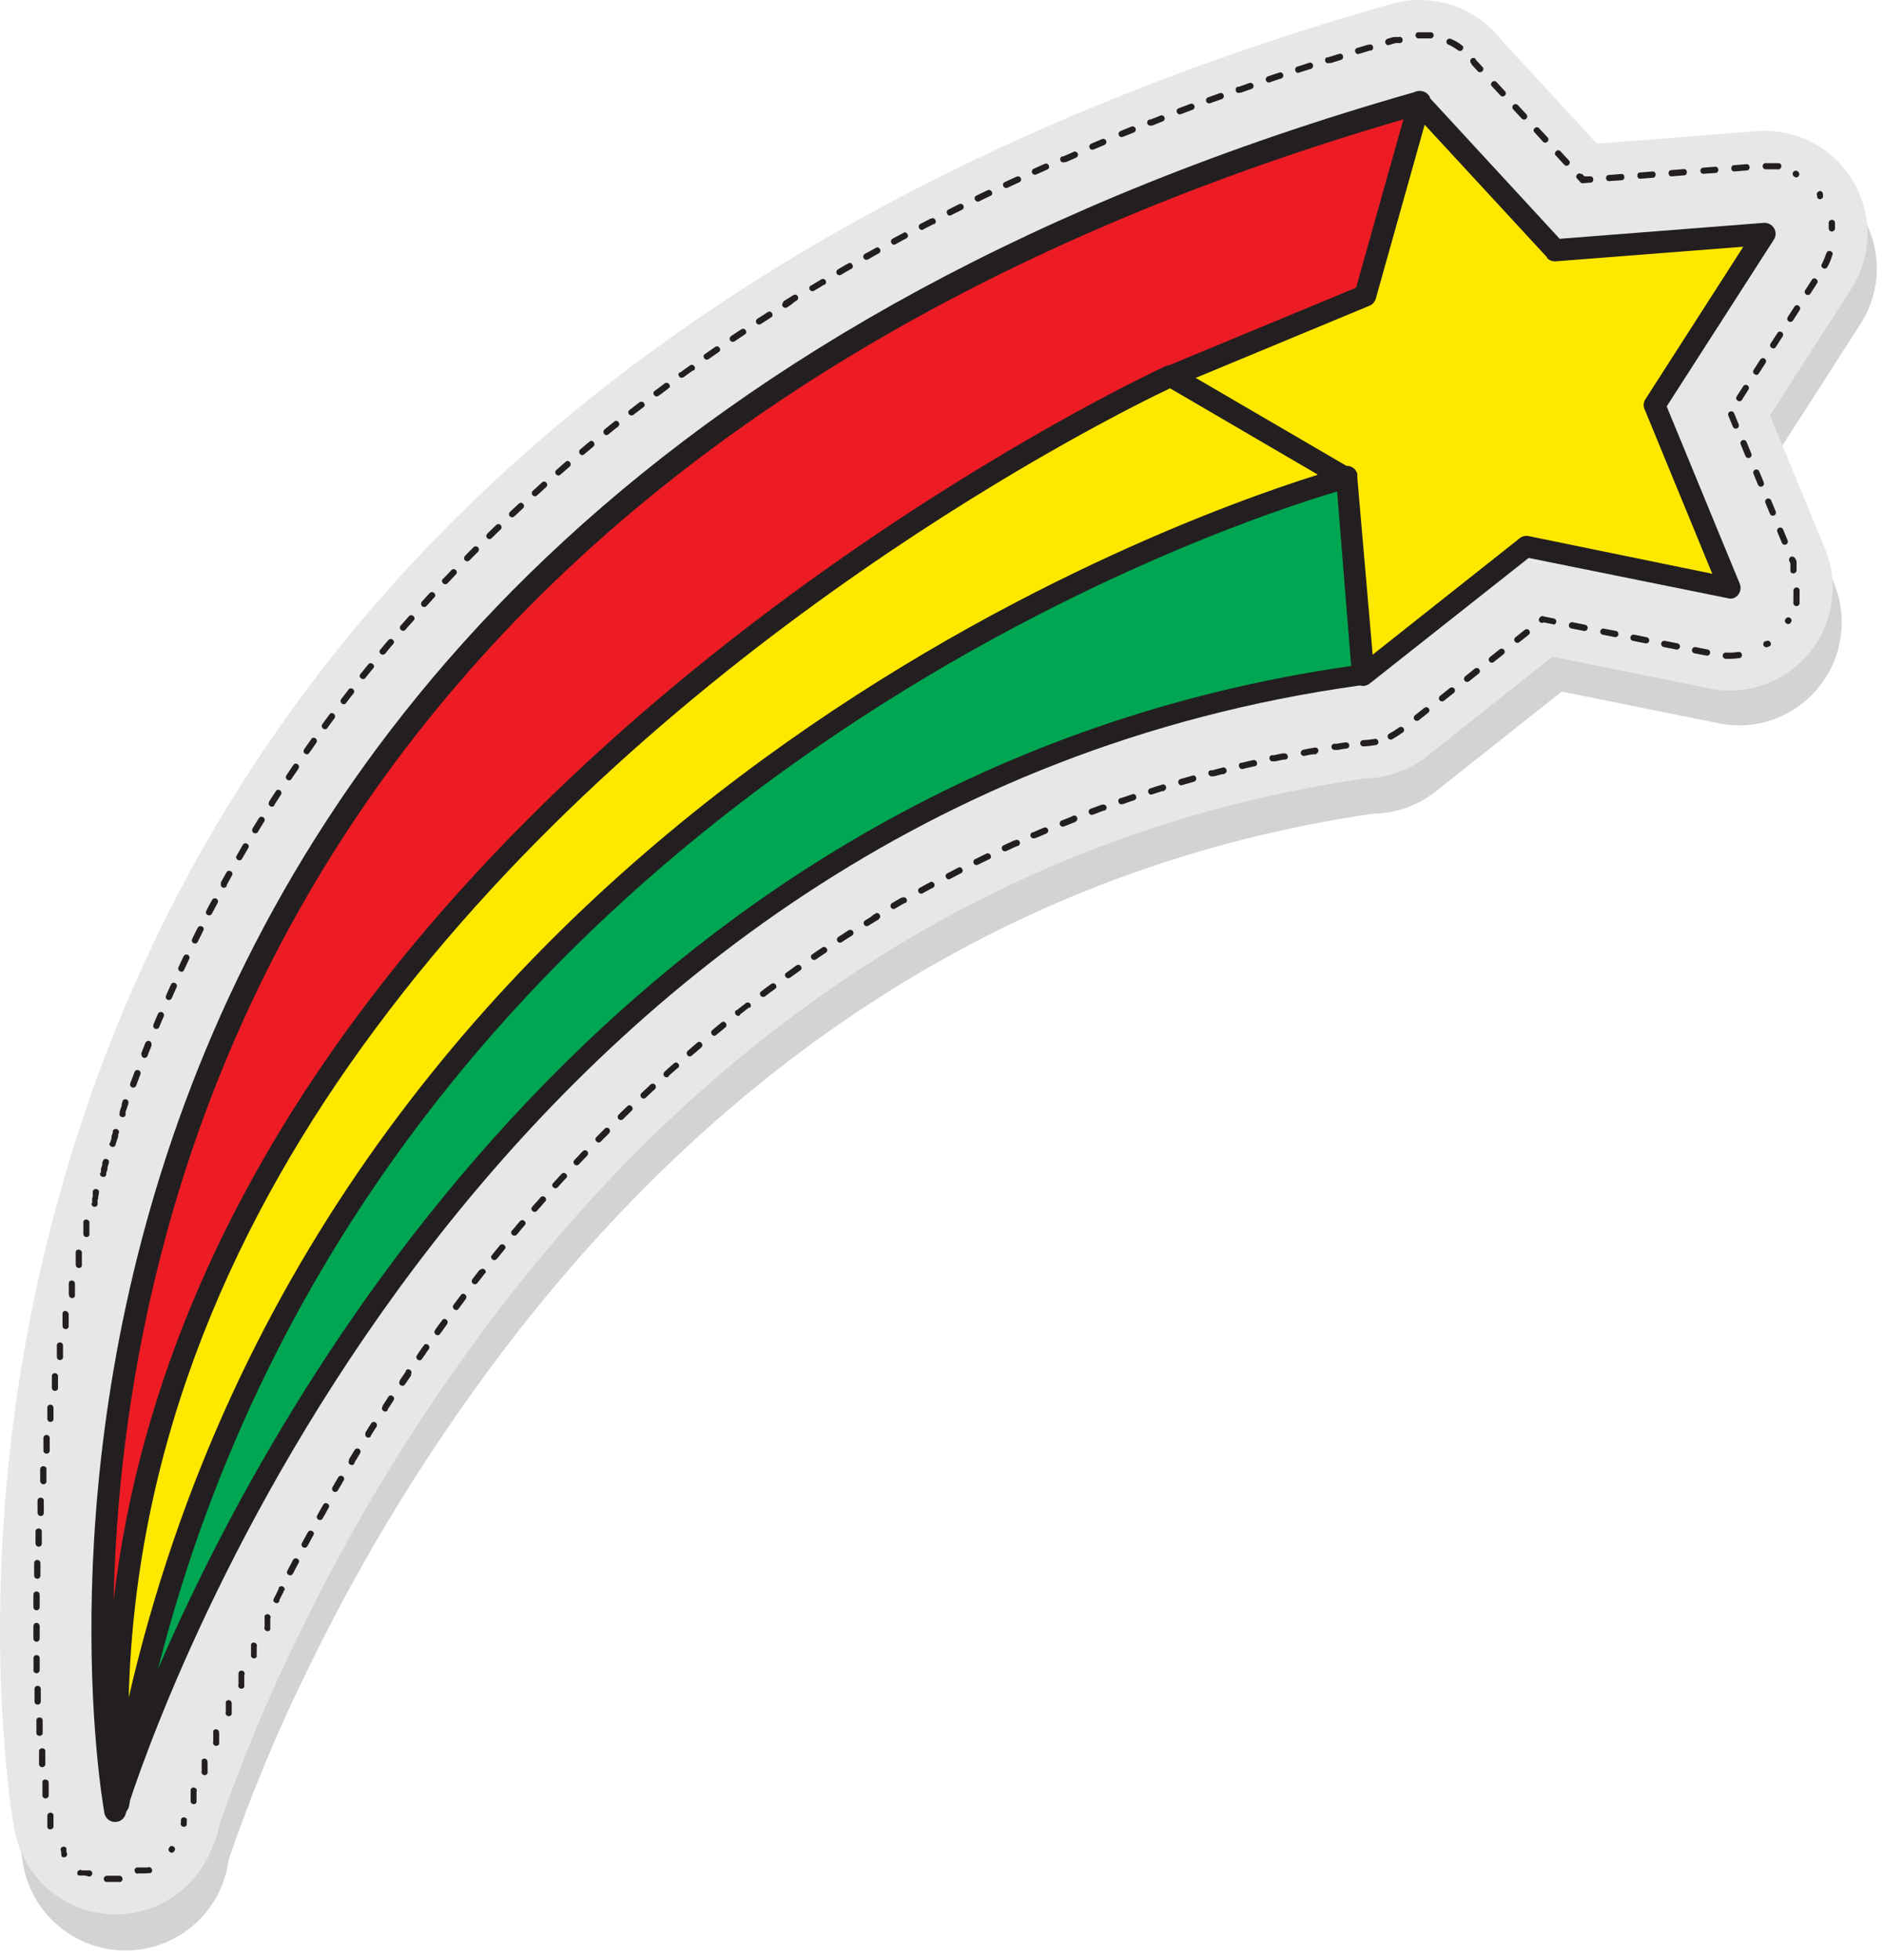
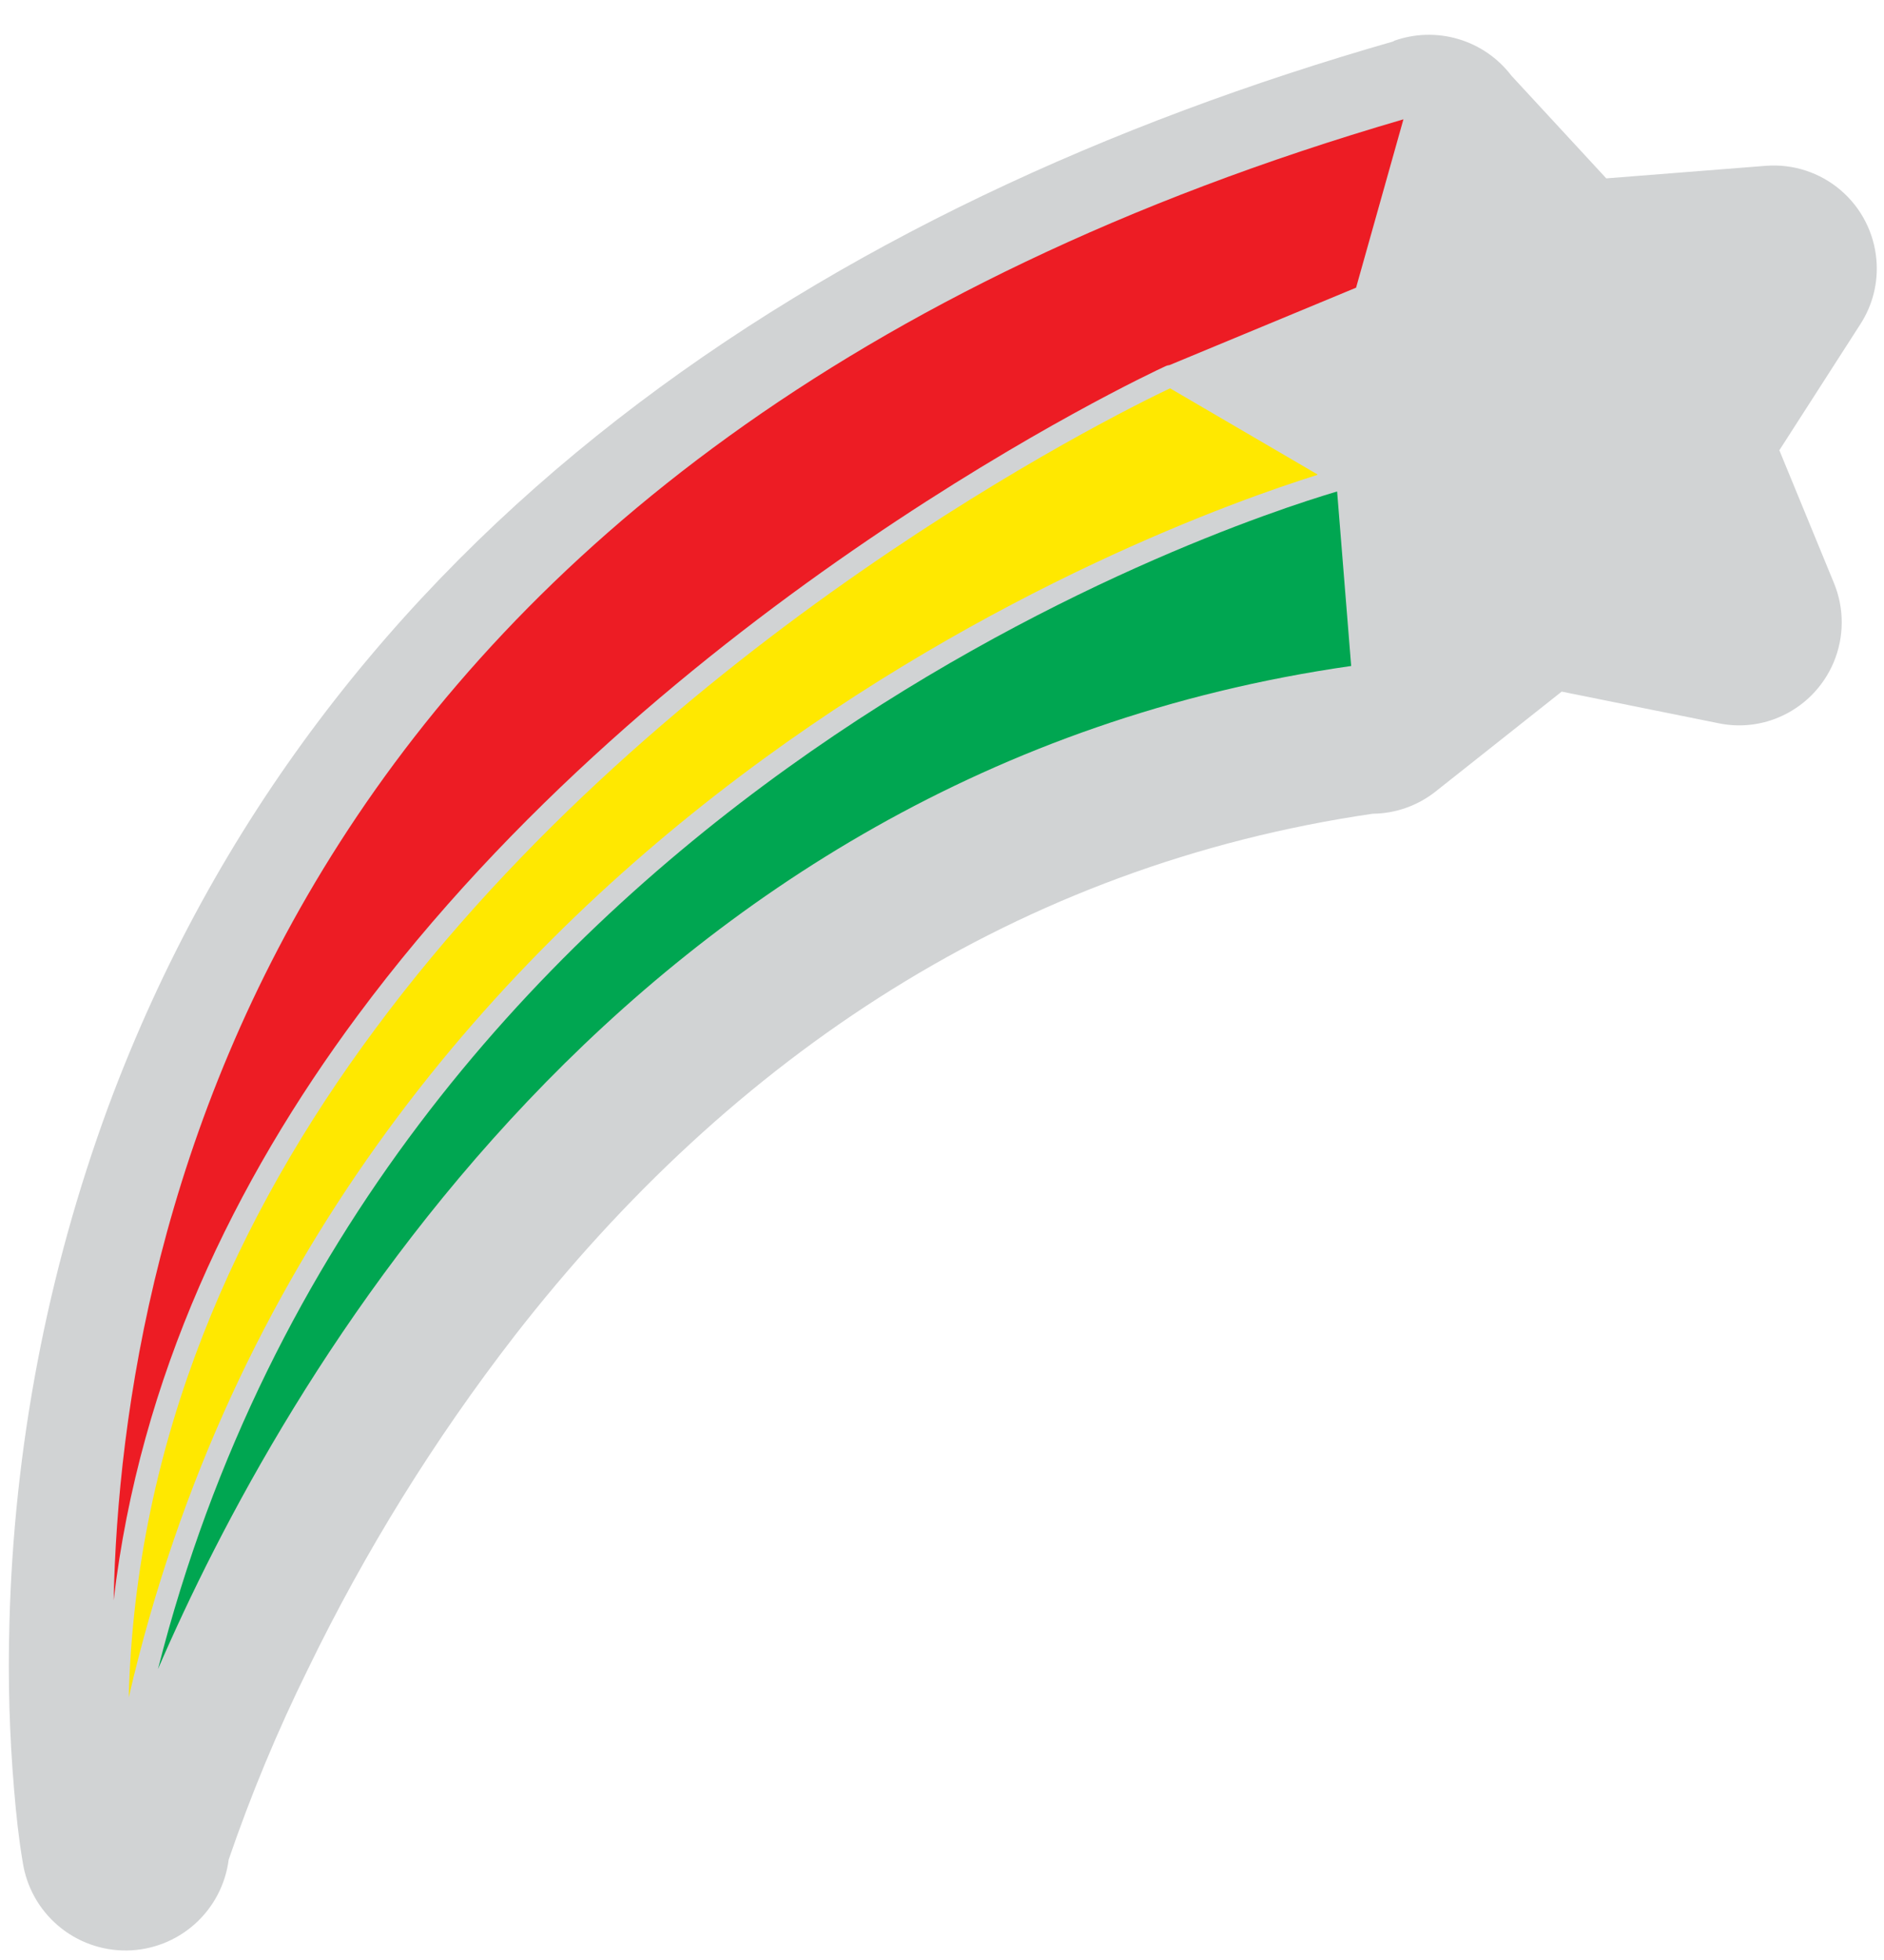
<svg xmlns="http://www.w3.org/2000/svg" width="150" height="156" viewBox="0 0 150 156" fill="none">
  <path fill-rule="evenodd" clip-rule="evenodd" d="M110.968 3.257C112.621 2.662 114.421 2.61 116.107 3.108C117.792 3.606 119.274 4.629 120.338 6.027L127.888 14.197L140.598 13.197C142.76 13.031 144.899 13.728 146.548 15.136C148.197 16.543 149.222 18.546 149.398 20.707C149.547 22.494 149.101 24.28 148.128 25.787L141.668 35.837L146.028 46.437C146.846 48.445 146.836 50.696 146 52.697C145.164 54.697 143.571 56.287 141.568 57.117C140.072 57.738 138.424 57.895 136.838 57.567L124.338 55.047L114.288 63.007C112.862 64.131 111.104 64.75 109.288 64.767C81.078 68.887 58.288 84.037 40.958 106.337C34.577 114.582 29.067 123.466 24.518 132.847C22.091 137.76 19.984 142.823 18.208 148.007C17.956 149.989 16.996 151.813 15.505 153.143C14.014 154.472 12.093 155.218 10.095 155.243C8.097 155.267 6.158 154.568 4.635 153.275C3.112 151.982 2.108 150.182 1.808 148.207C1.488 146.327 1.288 144.417 1.128 142.517C0.752 138.118 0.625 133.701 0.748 129.287C1.1 115.226 3.756 101.318 8.608 88.117C25.608 42.277 65.608 16.287 110.968 3.287V3.257Z" fill="#D1D3D4" />
-   <path fill-rule="evenodd" clip-rule="evenodd" d="M110.228 0.487C111.883 -0.107 113.684 -0.159 115.371 0.339C117.057 0.837 118.541 1.859 119.608 3.257L127.148 11.437L139.858 10.437C141.376 10.317 142.898 10.623 144.251 11.321C145.605 12.019 146.737 13.081 147.519 14.388C148.302 15.694 148.704 17.193 148.681 18.716C148.658 20.239 148.21 21.725 147.388 23.007L140.928 33.057L145.298 43.657C145.862 45.029 146.042 46.529 145.82 47.995C145.598 49.462 144.982 50.841 144.038 51.985C143.093 53.129 141.855 53.995 140.457 54.49C139.059 54.985 137.552 55.091 136.098 54.797L123.598 52.267L113.598 60.207C112.168 61.323 110.412 61.941 108.598 61.967C80.388 66.087 57.598 81.227 40.268 103.537C33.884 111.775 28.378 120.656 23.838 130.037C21.408 134.945 19.291 140.002 17.498 145.177C17.359 145.891 17.127 146.583 16.808 147.237C16.137 148.906 14.934 150.307 13.387 151.225C11.839 152.142 10.033 152.524 8.247 152.313C6.46 152.101 4.793 151.307 3.503 150.054C2.213 148.8 1.371 147.157 1.108 145.377C0.778 143.497 0.578 141.587 0.418 139.687C0.045 135.287 -0.079 130.87 0.048 126.457C0.391 112.399 3.043 98.494 7.898 85.297C24.898 39.447 64.898 13.467 110.258 0.457L110.228 0.487Z" fill="#E6E7E8" />
-   <path d="M108.548 58.907C108.482 58.907 108.418 58.934 108.371 58.98C108.325 59.027 108.298 59.091 108.298 59.157C108.298 59.223 108.325 59.287 108.371 59.334C108.418 59.381 108.482 59.407 108.548 59.407C108.884 59.394 109.218 59.357 109.548 59.297C109.868 59.247 109.778 58.757 109.448 58.807C109.138 58.866 108.824 58.899 108.508 58.907H108.548ZM107.248 59.577C107.307 59.56 107.358 59.522 107.39 59.471C107.423 59.419 107.436 59.357 107.426 59.297C107.416 59.236 107.384 59.182 107.337 59.143C107.289 59.104 107.229 59.084 107.168 59.087H107.108L106.768 59.137L106.428 59.197H106.188C106.129 59.214 106.079 59.252 106.046 59.304C106.013 59.355 106.001 59.417 106.011 59.478C106.021 59.538 106.052 59.593 106.1 59.631C106.147 59.67 106.207 59.69 106.268 59.687H106.508L106.848 59.627L107.188 59.577H107.248ZM104.788 59.987C104.849 59.971 104.901 59.932 104.934 59.879C104.967 59.826 104.98 59.762 104.968 59.701C104.957 59.639 104.923 59.584 104.873 59.546C104.823 59.509 104.761 59.491 104.698 59.497L104.418 59.547L104.078 59.607L103.748 59.677C103.688 59.694 103.636 59.732 103.602 59.785C103.569 59.838 103.557 59.902 103.568 59.964C103.579 60.025 103.614 60.08 103.664 60.118C103.714 60.156 103.776 60.173 103.838 60.167L104.168 60.097L104.498 60.037H104.788V59.987ZM102.338 60.457C102.658 60.407 102.568 59.917 102.238 59.967H102.088L101.758 60.037L101.428 60.107H101.258C100.948 60.157 101.038 60.647 101.368 60.597H101.528L101.858 60.527L102.188 60.457H102.338ZM99.898 60.987C100.208 60.937 100.118 60.447 99.788 60.497L99.468 60.567L99.138 60.647L98.828 60.717C98.518 60.717 98.608 61.257 98.938 61.207L99.248 61.127L99.578 61.057L99.898 60.977V60.987ZM97.478 61.577C97.788 61.517 97.688 61.027 97.358 61.087L97.178 61.137L96.858 61.217L96.538 61.307H96.388C96.078 61.367 96.188 61.847 96.518 61.787H96.658L96.978 61.707L97.298 61.617H97.478V61.577ZM95.068 62.217C95.398 62.087 95.218 61.627 94.938 61.737L94.618 61.827L94.298 61.917L93.978 62.007C93.658 62.137 93.838 62.597 94.118 62.487L94.438 62.397L94.758 62.307L95.068 62.217ZM92.678 62.927C92.998 62.797 92.818 62.337 92.528 62.447L92.388 62.497L92.068 62.587L91.758 62.697L91.578 62.747C91.258 62.877 91.438 63.337 91.728 63.227L91.908 63.167L92.218 63.067L92.528 62.967H92.678V62.927ZM90.308 63.687C90.618 63.567 90.438 63.097 90.148 63.217L89.878 63.307L89.568 63.417L89.258 63.517H89.198C88.888 63.647 89.068 64.107 89.358 63.997H89.418L89.728 63.887L90.038 63.777L90.308 63.687ZM87.948 64.517C88.009 64.493 88.058 64.447 88.084 64.388C88.111 64.328 88.114 64.261 88.092 64.2C88.07 64.138 88.024 64.088 87.966 64.06C87.907 64.031 87.84 64.027 87.778 64.047H87.708L87.398 64.167L87.088 64.277L86.838 64.367C86.776 64.391 86.726 64.439 86.698 64.5C86.671 64.561 86.669 64.63 86.693 64.692C86.717 64.754 86.765 64.805 86.826 64.832C86.887 64.859 86.956 64.861 87.018 64.837L87.268 64.747L87.568 64.627L87.878 64.517H87.948ZM85.618 65.397C85.68 65.373 85.731 65.326 85.758 65.265C85.785 65.204 85.787 65.135 85.763 65.072C85.739 65.01 85.692 64.96 85.631 64.932C85.57 64.905 85.501 64.903 85.438 64.927L85.288 65.007L84.988 65.127L84.688 65.247L84.528 65.307C84.497 65.32 84.469 65.338 84.445 65.361C84.422 65.385 84.403 65.412 84.39 65.443C84.364 65.505 84.363 65.575 84.388 65.637C84.413 65.7 84.462 65.749 84.524 65.775C84.586 65.802 84.656 65.802 84.718 65.777L84.868 65.717L85.168 65.597L85.468 65.477L85.648 65.407L85.618 65.397ZM83.308 66.337C83.338 66.324 83.366 66.305 83.389 66.281C83.412 66.258 83.43 66.23 83.442 66.199C83.454 66.168 83.46 66.136 83.459 66.103C83.458 66.07 83.451 66.037 83.438 66.007C83.425 65.977 83.406 65.95 83.382 65.927C83.359 65.904 83.331 65.886 83.3 65.874C83.269 65.862 83.237 65.856 83.204 65.856C83.171 65.857 83.138 65.864 83.108 65.877L82.848 65.987L82.548 66.117L82.248 66.247H82.188C82.158 66.26 82.131 66.279 82.108 66.303C82.085 66.327 82.067 66.355 82.055 66.385C82.043 66.416 82.037 66.449 82.037 66.481C82.038 66.514 82.045 66.547 82.058 66.577C82.071 66.607 82.09 66.635 82.114 66.657C82.138 66.68 82.166 66.698 82.196 66.71C82.227 66.722 82.26 66.728 82.293 66.728C82.326 66.727 82.358 66.72 82.388 66.707H82.448L82.738 66.587L83.038 66.457L83.308 66.347V66.337ZM81.018 67.337C81.054 67.328 81.087 67.312 81.115 67.289C81.143 67.266 81.166 67.237 81.182 67.204C81.198 67.171 81.207 67.136 81.208 67.099C81.208 67.063 81.201 67.026 81.186 66.993C81.171 66.96 81.15 66.93 81.122 66.906C81.094 66.882 81.062 66.864 81.027 66.854C80.992 66.844 80.955 66.842 80.919 66.848C80.883 66.853 80.849 66.867 80.818 66.887H80.758L80.458 67.027L80.168 67.157L79.908 67.277C79.847 67.304 79.799 67.353 79.775 67.415C79.751 67.477 79.752 67.546 79.778 67.607C79.805 67.668 79.854 67.716 79.916 67.74C79.978 67.765 80.047 67.764 80.108 67.737L80.378 67.617L80.668 67.477L80.958 67.347H81.018V67.337ZM78.758 68.387C79.048 68.277 78.858 67.817 78.538 67.937L78.408 68.007L78.108 68.147L77.818 68.297L77.638 68.377C77.579 68.406 77.533 68.458 77.511 68.521C77.49 68.584 77.494 68.653 77.523 68.712C77.552 68.772 77.604 68.817 77.667 68.839C77.73 68.861 77.799 68.856 77.858 68.827L78.038 68.737L78.328 68.597L78.618 68.457L78.758 68.387ZM76.528 69.497C76.818 69.327 76.528 68.897 76.298 69.057L76.078 69.167L75.798 69.317L75.508 69.467L75.408 69.517C75.118 69.687 75.408 70.117 75.638 69.957L75.738 69.907L76.028 69.757L76.308 69.607L76.528 69.497ZM74.288 70.647C74.578 70.477 74.288 70.047 74.048 70.217L73.768 70.367L73.478 70.527L73.198 70.677C73.148 70.714 73.113 70.767 73.101 70.828C73.088 70.888 73.098 70.951 73.129 71.005C73.16 71.058 73.21 71.099 73.269 71.117C73.328 71.136 73.392 71.133 73.448 71.107L73.728 70.947L74.008 70.797L74.298 70.647H74.288ZM72.108 71.867C72.158 71.831 72.193 71.777 72.206 71.716C72.219 71.656 72.208 71.593 72.177 71.539C72.146 71.486 72.096 71.446 72.037 71.427C71.978 71.408 71.915 71.412 71.858 71.437H71.788L71.508 71.597L71.228 71.757L70.998 71.897C70.948 71.934 70.913 71.987 70.901 72.048C70.888 72.108 70.898 72.171 70.929 72.225C70.96 72.278 71.01 72.319 71.069 72.337C71.128 72.356 71.192 72.353 71.248 72.327L71.478 72.187L71.758 72.027L72.038 71.867H72.108ZM69.968 73.137C70.238 72.967 69.968 72.537 69.708 72.707L69.558 72.797L69.288 73.007L69.008 73.177L68.848 73.277C68.803 73.316 68.773 73.37 68.764 73.429C68.755 73.487 68.767 73.548 68.799 73.598C68.83 73.649 68.878 73.687 68.935 73.705C68.992 73.723 69.053 73.72 69.108 73.697L69.268 73.597L69.548 73.427L69.818 73.257L69.968 73.177V73.137ZM67.848 74.457C67.9 74.42 67.936 74.364 67.948 74.301C67.96 74.238 67.947 74.173 67.912 74.119C67.878 74.065 67.824 74.027 67.762 74.011C67.7 73.996 67.634 74.005 67.578 74.037L67.368 74.167L67.098 74.347L66.828 74.517L66.738 74.577C66.686 74.615 66.651 74.671 66.639 74.733C66.627 74.796 66.639 74.861 66.674 74.915C66.709 74.969 66.763 75.007 66.825 75.023C66.887 75.038 66.953 75.029 67.008 74.997L67.098 74.937L67.368 74.757L67.638 74.587L67.848 74.457ZM65.758 75.827C66.028 75.657 65.758 75.237 65.478 75.407L65.208 75.587L64.938 75.767L64.668 75.957C64.408 76.117 64.668 76.537 64.958 76.367L65.228 76.177L65.498 75.997L65.768 75.817L65.758 75.827ZM63.708 77.237C63.978 77.077 63.708 76.657 63.418 76.837L63.338 76.887L63.078 77.077L62.818 77.267L62.608 77.417C62.338 77.577 62.608 77.997 62.898 77.817L63.108 77.667L63.368 77.487L63.628 77.297L63.708 77.237ZM61.708 78.707C61.968 78.547 61.708 78.127 61.408 78.307L61.258 78.417L60.998 78.607L60.738 78.807L60.608 78.907C60.348 79.067 60.608 79.477 60.908 79.307L61.038 79.207L61.298 79.007L61.558 78.817L61.708 78.707ZM59.708 80.217C59.754 80.174 59.782 80.116 59.786 80.053C59.79 79.991 59.771 79.929 59.732 79.88C59.693 79.831 59.637 79.798 59.575 79.788C59.514 79.779 59.45 79.793 59.398 79.827L59.178 79.997L58.918 80.197L58.668 80.397H58.608C58.358 80.647 58.708 81.007 58.918 80.797V80.747L59.178 80.547L59.428 80.347L59.658 80.177L59.708 80.217ZM57.758 81.767C57.998 81.527 57.648 81.167 57.438 81.387L57.178 81.597L56.928 81.807L56.708 81.987C56.458 82.237 56.808 82.587 57.018 82.377L57.248 82.187L57.498 81.987L57.748 81.777H57.798L57.758 81.767ZM55.838 83.367C56.078 83.127 55.728 82.767 55.518 82.987L55.388 83.097L55.138 83.307L54.888 83.527L54.758 83.637C54.518 83.887 54.858 84.237 55.078 84.017L55.218 83.897L55.468 83.687L55.708 83.477L55.838 83.367ZM53.988 85.007C54.228 84.767 53.878 84.417 53.658 84.637L53.448 84.817L53.198 85.037L52.958 85.257L52.908 85.307C52.884 85.329 52.864 85.356 52.85 85.386C52.836 85.416 52.829 85.449 52.827 85.481C52.826 85.514 52.831 85.547 52.842 85.578C52.854 85.609 52.871 85.638 52.893 85.662C52.916 85.686 52.942 85.706 52.972 85.72C53.002 85.734 53.035 85.742 53.068 85.743C53.101 85.745 53.133 85.739 53.164 85.728C53.195 85.717 53.224 85.7 53.248 85.677V85.627L53.498 85.407L53.738 85.197L53.948 85.007H53.988ZM52.138 86.687C52.187 86.642 52.216 86.579 52.219 86.513C52.222 86.446 52.198 86.381 52.153 86.332C52.108 86.283 52.045 86.254 51.979 86.251C51.912 86.248 51.847 86.272 51.798 86.317L51.748 86.367L51.508 86.597L51.268 86.817L51.068 87.007C50.838 87.237 51.188 87.597 51.408 87.367L51.608 87.187L51.848 86.957L52.088 86.737L52.138 86.687ZM50.288 88.407C50.528 88.167 50.168 87.817 49.948 88.047L49.798 88.187L49.558 88.417L49.328 88.647L49.228 88.747C49.192 88.795 49.175 88.855 49.179 88.915C49.183 88.975 49.209 89.031 49.251 89.074C49.294 89.117 49.35 89.142 49.41 89.147C49.471 89.151 49.53 89.133 49.578 89.097L49.678 89.007L49.908 88.777L50.148 88.547L50.288 88.407ZM48.518 90.157C48.554 90.109 48.572 90.049 48.568 89.989C48.563 89.929 48.538 89.873 48.495 89.83C48.452 89.788 48.396 89.762 48.336 89.758C48.276 89.754 48.216 89.771 48.168 89.807L47.938 90.047L47.708 90.277L47.478 90.507C47.248 90.737 47.608 91.087 47.838 90.857L48.058 90.627L48.298 90.397L48.528 90.157H48.518ZM46.778 91.947C46.813 91.898 46.829 91.838 46.823 91.778C46.817 91.718 46.79 91.662 46.746 91.621C46.702 91.579 46.645 91.555 46.585 91.552C46.524 91.55 46.465 91.57 46.418 91.607L46.298 91.727L46.078 91.967L45.848 92.207L45.728 92.337C45.508 92.557 45.858 92.907 46.088 92.677L46.208 92.547L46.438 92.307L46.668 92.067L46.778 91.947ZM45.078 93.767C45.298 93.547 44.948 93.197 44.708 93.437L44.488 93.677L44.258 93.927L44.038 94.167C43.808 94.387 44.168 94.737 44.408 94.497L44.628 94.247L44.858 93.997L45.078 93.757V93.767ZM43.408 95.627C43.628 95.407 43.278 95.057 43.038 95.297L42.928 95.427L42.708 95.677L42.478 95.927L42.378 96.057C42.158 96.267 42.508 96.617 42.748 96.377L42.858 96.257L43.078 96.007L43.298 95.747L43.408 95.627ZM41.778 97.517C41.998 97.297 41.638 96.947 41.398 97.197L41.178 97.447L40.968 97.707L40.758 97.947C40.548 98.167 40.898 98.517 41.148 98.267L41.348 98.027L41.558 97.767L41.778 97.517ZM40.178 99.437C40.398 99.217 40.038 98.877 39.798 99.117L39.668 99.277L39.448 99.547L39.238 99.807L39.168 99.897C38.948 100.107 39.308 100.457 39.548 100.207L39.628 100.117L39.838 99.857L40.048 99.597L40.178 99.437ZM38.618 101.377C38.818 101.127 38.458 100.837 38.228 101.077H38.178L37.968 101.347L37.758 101.617L37.688 101.717L37.608 101.817C37.568 101.87 37.551 101.937 37.561 102.003C37.57 102.068 37.605 102.127 37.658 102.167C37.711 102.207 37.778 102.224 37.844 102.215C37.909 102.205 37.968 102.17 38.008 102.117L38.078 102.027L38.158 101.927L38.368 101.657L38.578 101.387V101.327L38.618 101.377ZM37.088 103.377C37.268 103.077 36.848 102.817 36.698 103.077L36.628 103.167L36.548 103.267L36.478 103.367L36.398 103.467L36.328 103.567L36.248 103.667L36.178 103.767L36.098 103.867C35.928 104.157 36.348 104.427 36.508 104.167L36.588 104.067L36.658 103.967L36.728 103.867L36.808 103.767L36.878 103.667L36.958 103.567L37.028 103.467L37.098 103.377H37.088ZM35.598 105.377C35.778 105.087 35.358 104.817 35.198 105.087L35.138 105.167L35.068 105.267L34.988 105.367L34.918 105.467L34.848 105.567L34.768 105.667L34.698 105.777L34.628 105.877C34.458 106.167 34.878 106.427 35.038 106.167L35.108 106.067L35.188 105.967L35.258 105.867L35.328 105.767L35.398 105.667L35.478 105.557L35.548 105.457L35.608 105.377H35.598ZM34.148 107.377C34.318 107.087 33.898 106.817 33.738 107.087L33.688 107.157L33.608 107.267L33.538 107.367L33.468 107.467L33.398 107.567L33.328 107.667L33.258 107.777L33.188 107.877C33.018 108.167 33.438 108.427 33.598 108.157L33.668 108.057L33.738 107.957L33.808 107.857L33.878 107.757L33.948 107.647L34.018 107.547L34.088 107.447L34.148 107.377ZM32.718 109.377C32.898 109.087 32.468 108.827 32.308 109.097V109.157L32.238 109.267L32.168 109.367L32.098 109.467L32.028 109.567L31.958 109.677L31.888 109.777L31.818 109.877V109.927C31.787 109.983 31.777 110.048 31.793 110.111C31.808 110.173 31.846 110.227 31.9 110.261C31.954 110.296 32.019 110.309 32.082 110.297C32.145 110.285 32.201 110.249 32.238 110.197L32.308 110.097L32.378 109.997L32.448 109.887L32.518 109.787L32.588 109.687L32.658 109.577L32.728 109.477V109.417L32.718 109.377ZM31.338 111.447C31.508 111.167 31.078 110.907 30.918 111.177L30.848 111.287L30.788 111.387L30.718 111.497L30.648 111.597L30.578 111.707L30.518 111.807L30.448 111.907V111.967C30.278 112.247 30.708 112.507 30.868 112.237V112.187L30.928 112.077L30.998 111.977L31.068 111.867L31.138 111.767L31.208 111.657L31.268 111.557L31.338 111.457V111.397V111.447ZM29.978 113.547C30.01 113.492 30.019 113.426 30.004 113.364C29.989 113.302 29.95 113.248 29.896 113.213C29.842 113.178 29.777 113.166 29.714 113.178C29.651 113.19 29.596 113.225 29.558 113.277L29.498 113.377L29.428 113.487L29.358 113.587L29.298 113.697L29.228 113.807L29.168 113.907L29.098 114.017V114.077C29.075 114.132 29.072 114.193 29.09 114.25C29.108 114.307 29.146 114.355 29.197 114.387C29.248 114.418 29.308 114.43 29.367 114.421C29.426 114.412 29.479 114.382 29.518 114.337V114.277L29.588 114.167L29.648 114.067L29.718 113.957L29.788 113.857L29.848 113.747L29.918 113.647L29.988 113.547H29.978ZM28.668 115.667C28.685 115.639 28.697 115.608 28.702 115.575C28.707 115.542 28.705 115.509 28.697 115.477C28.689 115.445 28.675 115.415 28.656 115.388C28.636 115.362 28.611 115.339 28.583 115.322C28.555 115.305 28.524 115.294 28.491 115.289C28.458 115.284 28.425 115.285 28.393 115.293C28.361 115.301 28.331 115.315 28.304 115.335C28.278 115.354 28.255 115.379 28.238 115.407L28.168 115.517L28.108 115.627L28.038 115.727L27.978 115.837L27.908 115.947L27.848 116.047L27.788 116.157V116.237C27.618 116.507 28.048 116.767 28.218 116.487V116.417L28.288 116.307L28.348 116.197L28.418 116.097L28.478 115.987L28.538 115.887L28.608 115.777L28.668 115.667ZM27.378 117.807C27.404 117.751 27.407 117.687 27.389 117.628C27.37 117.569 27.33 117.519 27.276 117.488C27.223 117.457 27.159 117.447 27.099 117.46C27.038 117.472 26.985 117.507 26.948 117.557L26.878 117.667L26.818 117.777L26.758 117.877L26.688 117.987L26.628 118.097L26.568 118.207L26.508 118.307L26.458 118.397C26.433 118.454 26.429 118.517 26.448 118.576C26.467 118.635 26.507 118.685 26.56 118.716C26.614 118.747 26.677 118.758 26.738 118.745C26.798 118.732 26.852 118.697 26.888 118.647L26.938 118.557L26.998 118.457L27.058 118.347L27.128 118.237L27.188 118.137L27.248 118.027L27.308 117.917L27.378 117.807ZM26.168 120.007C26.338 119.737 25.908 119.477 25.738 119.757L25.678 119.867L25.618 119.967L25.558 120.077L25.488 120.187L25.428 120.297L25.368 120.407L25.308 120.517L25.258 120.617C25.088 120.887 25.518 121.147 25.688 120.857L25.748 120.757L25.808 120.647L25.868 120.547L25.928 120.437L25.988 120.327L26.048 120.217L26.108 120.107L26.168 119.997V120.007ZM24.958 122.187C25.118 121.917 24.688 121.667 24.518 121.947L24.458 122.047L24.398 122.157L24.338 122.267L24.278 122.377L24.218 122.487L24.158 122.597L24.098 122.707L24.038 122.817C24.022 122.846 24.012 122.878 24.009 122.91C24.006 122.943 24.009 122.976 24.018 123.008C24.027 123.039 24.043 123.069 24.063 123.094C24.084 123.12 24.109 123.141 24.138 123.157C24.167 123.173 24.199 123.183 24.232 123.186C24.264 123.19 24.297 123.187 24.329 123.178C24.36 123.168 24.39 123.153 24.416 123.132C24.441 123.112 24.462 123.086 24.478 123.057L24.538 122.947L24.598 122.837L24.658 122.727L24.718 122.617L24.778 122.507L24.838 122.397L24.898 122.287L24.958 122.177V122.187ZM23.778 124.387C23.938 124.117 23.508 123.867 23.328 124.157L23.278 124.257L23.218 124.367L23.168 124.477L23.108 124.587L23.048 124.697L22.988 124.807L22.938 124.917L22.878 125.027C22.718 125.287 23.148 125.547 23.318 125.257L23.378 125.147L23.438 125.037L23.488 124.927L23.548 124.817L23.608 124.707L23.668 124.597L23.718 124.487L23.778 124.387ZM22.628 126.607C22.788 126.337 22.358 126.087 22.188 126.377V126.467L22.128 126.577L22.078 126.697L22.018 126.807L21.968 126.917L21.908 127.027L21.848 127.137L21.798 127.247C21.638 127.507 22.068 127.757 22.238 127.467V127.357L22.298 127.247L22.348 127.137L22.408 127.027L22.458 126.917L22.518 126.807L22.578 126.697V126.607H22.628ZM21.518 128.837C21.547 128.777 21.552 128.709 21.53 128.646C21.509 128.583 21.463 128.531 21.403 128.502C21.343 128.473 21.275 128.469 21.212 128.49C21.149 128.512 21.097 128.557 21.068 128.617V128.697V128.757V128.817V128.877V128.937V128.997V129.057V129.117V129.177V129.237V129.297V129.357V129.417V129.477C20.948 129.787 21.408 129.977 21.518 129.687V129.627V129.567V129.507V129.447V129.387V129.327V129.267V129.207V129.157V129.097V129.037V128.977V128.917V128.837ZM20.438 131.087C20.558 130.777 20.108 130.587 19.988 130.877V130.937V130.997V131.057V131.117V131.177V131.237V131.297V131.357V131.417V131.477V131.537V131.597V131.667C19.969 131.725 19.972 131.788 19.996 131.845C20.02 131.901 20.064 131.946 20.12 131.972C20.175 131.998 20.238 132.003 20.297 131.985C20.356 131.968 20.406 131.929 20.438 131.877V131.817V131.767V131.707V131.647V131.587V131.527V131.467V131.407V131.347V131.287V131.227V131.167V131.107V131.047V130.987V131.087ZM19.438 133.357C19.459 133.327 19.472 133.292 19.478 133.256C19.483 133.22 19.481 133.184 19.471 133.148C19.461 133.113 19.443 133.081 19.419 133.053C19.395 133.026 19.366 133.004 19.332 132.989C19.299 132.974 19.263 132.967 19.226 132.968C19.19 132.968 19.154 132.977 19.121 132.993C19.088 133.009 19.059 133.032 19.037 133.06C19.014 133.089 18.997 133.122 18.988 133.157V133.217V133.277V133.337V133.397V133.457V133.517V133.577V133.637V133.697V133.757V133.817V133.877V133.937V133.997V134.057C18.962 134.118 18.96 134.187 18.985 134.249C19.009 134.311 19.057 134.361 19.118 134.387C19.179 134.414 19.248 134.415 19.31 134.391C19.372 134.366 19.422 134.318 19.448 134.257V134.197V134.137V134.077V134.017V133.957V133.897V133.837V133.777V133.717V133.657V133.597V133.537V133.477V133.417V133.357H19.438ZM18.438 135.637C18.456 135.578 18.452 135.514 18.425 135.457C18.398 135.401 18.352 135.357 18.294 135.333C18.237 135.31 18.173 135.308 18.114 135.329C18.056 135.35 18.007 135.392 17.978 135.447V135.507V135.567V135.627V135.687V135.747V135.807V135.867V135.937V136.007V136.067V136.127V136.187V136.247C17.953 136.309 17.954 136.379 17.98 136.441C18.006 136.503 18.056 136.552 18.118 136.577C18.18 136.602 18.25 136.602 18.312 136.576C18.374 136.549 18.423 136.499 18.448 136.437V136.377V136.317V136.257V136.197V136.137V136.077V136.017V135.957V135.897V135.837V135.777V135.717V135.657V135.597V135.537L18.438 135.637ZM17.438 137.937C17.451 137.879 17.443 137.818 17.415 137.766C17.387 137.713 17.341 137.672 17.285 137.65C17.23 137.629 17.168 137.628 17.112 137.647C17.056 137.667 17.008 137.706 16.978 137.757V137.827V137.887V137.947V138.007V138.067V138.127V138.187V138.247V138.307V138.367V138.427V138.487V138.557V138.617C16.954 138.679 16.956 138.749 16.983 138.81C17.011 138.871 17.061 138.918 17.123 138.942C17.186 138.966 17.255 138.964 17.316 138.937C17.377 138.91 17.424 138.859 17.448 138.797V138.737V138.677V138.617V138.557V138.497V138.437V138.377V138.317V138.257V138.197V138.127V138.067V138.007V137.947L17.438 137.937ZM16.518 140.257C16.527 140.2 16.516 140.141 16.487 140.092C16.458 140.042 16.412 140.003 16.358 139.983C16.304 139.963 16.244 139.963 16.189 139.982C16.135 140.001 16.088 140.038 16.058 140.087V140.147V140.207V140.267V140.327V140.387V140.447V140.517V140.577V140.637V140.697V140.757V140.817V140.877V140.947C16.046 140.978 16.041 141.011 16.042 141.044C16.043 141.077 16.05 141.109 16.063 141.14C16.077 141.17 16.096 141.197 16.12 141.22C16.144 141.243 16.172 141.26 16.203 141.272C16.234 141.284 16.267 141.29 16.3 141.289C16.333 141.288 16.366 141.28 16.396 141.267C16.426 141.254 16.453 141.234 16.476 141.21C16.499 141.186 16.516 141.158 16.528 141.127V141.067V141.007V140.947V140.877V140.817V140.757V140.697V140.637V140.577V140.517V140.457V140.397V140.337V140.267L16.518 140.257ZM15.648 142.597C15.768 142.307 15.308 142.117 15.178 142.437V142.497V142.557V142.617V142.677V142.747V142.807V142.867V142.927V142.987V143.057V143.117V143.177V143.237V143.297C15.165 143.357 15.175 143.419 15.205 143.473C15.236 143.526 15.284 143.566 15.342 143.586C15.4 143.606 15.463 143.603 15.52 143.58C15.576 143.556 15.622 143.512 15.648 143.457V143.397V143.327V143.267V143.207V143.147V143.087V143.027V142.957V142.897V142.837V142.777V142.717V142.657V142.587V142.597ZM14.898 144.947C14.948 144.617 14.458 144.527 14.408 144.837V144.917C14.402 144.94 14.402 144.964 14.408 144.987V145.047C14.382 145.108 14.38 145.177 14.405 145.239C14.429 145.301 14.477 145.351 14.538 145.377C14.599 145.404 14.668 145.405 14.73 145.38C14.792 145.356 14.842 145.308 14.868 145.247V145.187V145.107V145.027V144.947V144.857V144.747L14.898 144.947ZM13.898 147.307C14.068 147.027 13.648 146.767 13.488 147.037C13.258 147.257 13.608 147.617 13.838 147.387L13.898 147.307ZM11.998 149.077C12.278 148.907 11.998 148.477 11.758 148.637H11.678H11.288H11.128H10.878C10.558 148.767 10.748 149.227 11.028 149.107H11.198H11.288H11.368H11.428H11.488H11.548L11.998 149.077ZM9.508 149.797C9.575 149.797 9.638 149.771 9.685 149.724C9.732 149.677 9.758 149.613 9.758 149.547C9.758 149.481 9.732 149.417 9.685 149.37C9.638 149.323 9.575 149.297 9.508 149.297H8.508C8.448 149.297 8.39 149.319 8.344 149.358C8.299 149.398 8.269 149.452 8.261 149.512C8.252 149.571 8.265 149.632 8.298 149.683C8.331 149.733 8.38 149.77 8.438 149.787H9.488L9.508 149.797ZM6.958 149.317C6.989 149.338 7.023 149.351 7.059 149.357C7.095 149.362 7.132 149.36 7.167 149.35C7.202 149.34 7.234 149.322 7.262 149.298C7.289 149.274 7.311 149.245 7.326 149.211C7.341 149.178 7.348 149.142 7.348 149.105C7.347 149.069 7.338 149.033 7.322 149C7.306 148.967 7.283 148.938 7.255 148.915C7.227 148.892 7.194 148.876 7.158 148.867H7.028H6.968H6.728H6.618H6.538C6.258 148.697 5.988 149.117 6.258 149.277H6.288H6.378H6.438H6.628H6.748L6.958 149.317ZM4.898 147.747C5.148 147.987 5.498 147.647 5.288 147.427V147.367V147.287V147.167V147.107C5.256 147.049 5.203 147.005 5.139 146.987C5.075 146.968 5.007 146.975 4.948 147.007C4.89 147.039 4.847 147.093 4.828 147.156C4.809 147.22 4.816 147.289 4.848 147.347V147.397V147.007V147.077L4.898 147.747ZM3.768 145.407C3.818 145.727 4.308 145.637 4.258 145.307V145.007V144.447C4.241 144.389 4.204 144.34 4.154 144.307C4.103 144.274 4.042 144.261 3.983 144.27C3.923 144.278 3.869 144.308 3.829 144.353C3.79 144.399 3.768 144.457 3.768 144.517V145.007V145.397V145.407ZM3.378 142.917C3.382 142.95 3.393 142.982 3.409 143.01C3.425 143.039 3.447 143.065 3.473 143.085C3.499 143.106 3.528 143.121 3.56 143.13C3.592 143.139 3.625 143.141 3.658 143.137C3.691 143.133 3.723 143.123 3.752 143.107C3.78 143.09 3.806 143.069 3.826 143.043C3.847 143.017 3.862 142.987 3.871 142.955C3.88 142.923 3.882 142.89 3.878 142.857V141.857C3.818 141.527 3.328 141.597 3.378 141.857V142.857V142.917ZM3.108 140.427C3.115 140.493 3.148 140.554 3.199 140.597C3.251 140.639 3.317 140.659 3.383 140.652C3.45 140.646 3.51 140.613 3.553 140.561C3.595 140.51 3.615 140.443 3.608 140.377V139.377C3.608 139.067 3.108 139.077 3.108 139.377V140.377V140.427ZM2.898 137.927C2.898 138.237 3.398 138.237 3.398 137.927V136.927C3.398 136.617 2.898 136.617 2.898 136.927V137.927ZM2.748 135.427C2.748 135.493 2.775 135.557 2.821 135.604C2.868 135.651 2.932 135.677 2.998 135.677C3.064 135.677 3.128 135.651 3.175 135.604C3.222 135.557 3.248 135.493 3.248 135.427V134.427C3.248 134.361 3.222 134.297 3.175 134.25C3.128 134.203 3.064 134.177 2.998 134.177C2.932 134.177 2.868 134.203 2.821 134.25C2.775 134.297 2.748 134.361 2.748 134.427V135.427ZM2.658 132.927C2.658 132.993 2.685 133.057 2.731 133.104C2.778 133.151 2.842 133.177 2.908 133.177C2.975 133.177 3.038 133.151 3.085 133.104C3.132 133.057 3.158 132.993 3.158 132.927V131.927C3.147 131.871 3.116 131.82 3.071 131.783C3.027 131.747 2.971 131.727 2.913 131.727C2.856 131.727 2.8 131.747 2.755 131.783C2.71 131.82 2.68 131.871 2.668 131.927V132.927H2.658ZM2.658 130.417C2.658 130.483 2.685 130.547 2.731 130.594C2.778 130.641 2.842 130.667 2.908 130.667C2.975 130.667 3.038 130.641 3.085 130.594C3.132 130.547 3.158 130.483 3.158 130.417V129.417C3.157 129.38 3.148 129.344 3.132 129.311C3.116 129.277 3.093 129.248 3.065 129.224C3.036 129.201 3.003 129.183 2.968 129.173C2.932 129.164 2.895 129.161 2.858 129.167C2.802 129.18 2.751 129.212 2.715 129.258C2.679 129.303 2.659 129.359 2.658 129.417V130.417ZM2.658 127.917C2.658 127.983 2.685 128.047 2.731 128.094C2.778 128.141 2.842 128.167 2.908 128.167C2.975 128.167 3.038 128.141 3.085 128.094C3.132 128.047 3.158 127.983 3.158 127.917V126.917C3.158 126.851 3.132 126.787 3.085 126.74C3.038 126.693 2.975 126.667 2.908 126.667C2.842 126.667 2.778 126.693 2.731 126.74C2.685 126.787 2.658 126.851 2.658 126.917V127.917ZM2.718 125.407C2.718 125.473 2.745 125.537 2.791 125.584C2.838 125.631 2.902 125.657 2.968 125.657C3.034 125.657 3.098 125.631 3.145 125.584C3.192 125.537 3.218 125.473 3.218 125.407V124.407C3.218 124.341 3.192 124.277 3.145 124.23C3.098 124.183 3.034 124.157 2.968 124.157C2.902 124.157 2.838 124.183 2.791 124.23C2.745 124.277 2.718 124.341 2.718 124.407V125.407ZM2.838 122.907C2.85 122.964 2.88 123.014 2.925 123.051C2.97 123.087 3.026 123.107 3.083 123.107C3.141 123.107 3.197 123.087 3.241 123.051C3.286 123.014 3.317 122.964 3.328 122.907V121.907C3.328 121.567 2.828 121.567 2.828 121.907V122.907H2.838ZM2.998 120.407C2.998 120.747 3.488 120.757 3.488 120.407V120.257V120.097V119.617V119.457C3.488 119.117 2.988 119.107 2.988 119.457V119.667V119.827V120.457L2.998 120.407ZM3.208 117.907C3.212 117.966 3.237 118.021 3.278 118.063C3.319 118.106 3.374 118.132 3.432 118.138C3.491 118.144 3.55 118.129 3.598 118.096C3.647 118.063 3.682 118.014 3.698 117.957V117.737V117.577V117.427V117.267V117.107V116.967C3.748 116.657 3.258 116.577 3.198 116.917V117.057V117.217V117.377V117.537V117.697V117.857L3.208 117.907ZM3.458 115.417C3.45 115.483 3.469 115.55 3.51 115.603C3.551 115.655 3.612 115.689 3.678 115.697C3.745 115.705 3.811 115.686 3.864 115.645C3.916 115.604 3.95 115.543 3.958 115.477V115.347V115.187V115.027V114.867V114.707V114.547V114.487C3.962 114.454 3.96 114.421 3.951 114.389C3.942 114.357 3.927 114.328 3.906 114.302C3.886 114.276 3.86 114.254 3.832 114.238C3.803 114.221 3.771 114.211 3.738 114.207C3.705 114.203 3.672 114.206 3.64 114.215C3.608 114.224 3.579 114.239 3.553 114.259C3.527 114.28 3.505 114.305 3.489 114.334C3.473 114.363 3.462 114.394 3.458 114.427V114.487V114.647V114.807V114.967V115.127V115.287V115.417ZM3.768 112.937C3.77 112.997 3.794 113.053 3.834 113.097C3.874 113.141 3.929 113.169 3.988 113.176C4.047 113.183 4.106 113.169 4.156 113.136C4.205 113.104 4.242 113.054 4.258 112.997V112.837V112.677V112.517V112.357V112.197V112.047C4.258 111.987 4.237 111.929 4.197 111.883C4.158 111.838 4.103 111.808 4.044 111.8C3.984 111.791 3.923 111.804 3.873 111.837C3.822 111.87 3.785 111.919 3.768 111.977V112.137V112.297V112.457V112.617V112.777V112.937ZM4.128 110.457C4.128 110.517 4.15 110.576 4.189 110.621C4.229 110.666 4.283 110.696 4.343 110.705C4.402 110.713 4.463 110.7 4.514 110.667C4.564 110.635 4.601 110.585 4.618 110.527V110.417V110.257V110.097V109.937V109.777V109.617V109.547C4.621 109.486 4.601 109.426 4.562 109.379C4.524 109.331 4.469 109.299 4.409 109.29C4.348 109.28 4.286 109.292 4.235 109.325C4.183 109.358 4.145 109.408 4.128 109.467V109.547V109.697V109.867V110.017V110.177V110.337V110.457ZM4.528 107.977C4.522 108.039 4.54 108.102 4.577 108.152C4.615 108.202 4.67 108.236 4.732 108.247C4.793 108.259 4.857 108.246 4.91 108.213C4.963 108.18 5.002 108.128 5.018 108.067V107.907V107.747V107.597V107.437V107.277V107.117C5.024 107.055 5.007 106.992 4.969 106.942C4.931 106.892 4.876 106.858 4.815 106.847C4.753 106.836 4.689 106.848 4.636 106.881C4.583 106.915 4.545 106.967 4.528 107.027V107.187V107.347V107.507V107.667V107.827V107.987V107.977ZM4.978 105.517C4.972 105.579 4.99 105.642 5.027 105.692C5.065 105.742 5.12 105.776 5.182 105.787C5.243 105.798 5.307 105.786 5.36 105.753C5.413 105.72 5.452 105.668 5.468 105.607V105.507V105.357V105.197V105.037V104.877V104.727V104.637C5.468 104.307 5.028 104.217 4.978 104.537V104.627V104.787V104.947V105.097V105.257V105.417V105.517ZM5.488 103.067C5.488 103.125 5.507 103.181 5.544 103.226C5.58 103.271 5.631 103.302 5.687 103.314C5.744 103.326 5.803 103.318 5.854 103.291C5.905 103.264 5.946 103.22 5.968 103.167V103.007V102.847V102.687V102.537V102.377V102.217C6.018 101.887 5.528 101.797 5.478 102.107V102.257V102.417V102.577V102.737V102.887V103.047L5.488 103.067ZM6.038 100.617C5.978 100.957 6.468 101.037 6.518 100.737V100.647V100.487V100.337V100.177V100.027V99.867V99.767C6.568 99.427 6.078 99.337 6.028 99.647V99.747V99.907V100.067V100.217V100.377V100.537V100.617H6.038ZM6.638 98.187C6.632 98.247 6.648 98.307 6.682 98.356C6.717 98.405 6.768 98.44 6.826 98.455C6.885 98.469 6.946 98.462 7 98.435C7.053 98.408 7.095 98.363 7.118 98.307V98.157V97.997V97.847V97.687V97.537V97.377C7.188 97.047 6.698 96.937 6.638 97.247V97.407V97.557V97.717V97.877V98.027V98.187ZM7.288 95.767C7.278 95.828 7.291 95.891 7.325 95.943C7.358 95.995 7.41 96.032 7.47 96.048C7.529 96.065 7.593 96.058 7.648 96.03C7.703 96.002 7.746 95.955 7.768 95.897V95.827V95.677V95.517L7.818 95.367V95.217L7.868 95.057V94.937C7.978 94.657 7.518 94.487 7.388 94.807V94.917V95.077V95.227L7.338 95.387V95.537V95.697V95.767H7.288ZM7.978 93.357C7.868 93.647 8.338 93.827 8.458 93.507V93.367L8.508 93.207L8.558 93.057V92.907L8.608 92.747L8.658 92.597V92.547C8.778 92.267 8.308 92.087 8.188 92.407L8.138 92.567V92.717L8.088 92.877L8.038 93.027V93.177V93.317L7.978 93.357ZM8.728 90.967C8.618 91.257 9.078 91.437 9.208 91.127V91.067L9.258 90.917L9.308 90.767L9.358 90.607L9.408 90.457V90.307L9.458 90.177C9.568 89.887 9.108 89.707 8.978 90.017V90.147L8.928 90.307L8.878 90.457V90.607L8.828 90.767L8.778 90.917V90.967H8.728ZM9.528 88.597C9.408 88.887 9.868 89.067 9.998 88.757V88.637V88.487L10.058 88.337L10.108 88.187L10.158 88.027L10.218 87.877V87.817C10.239 87.755 10.234 87.688 10.206 87.629C10.177 87.571 10.127 87.526 10.066 87.504C10.005 87.482 9.937 87.484 9.878 87.511C9.819 87.538 9.772 87.587 9.748 87.647V87.717L9.688 87.867V88.017L9.628 88.167L9.578 88.317L9.528 88.477V88.597ZM10.368 86.237C10.348 86.299 10.352 86.366 10.381 86.425C10.409 86.483 10.459 86.528 10.521 86.551C10.582 86.573 10.649 86.57 10.709 86.543C10.768 86.516 10.814 86.468 10.838 86.407L11.038 85.877L11.178 85.507C11.19 85.476 11.196 85.443 11.195 85.41C11.194 85.377 11.187 85.345 11.173 85.315C11.159 85.284 11.14 85.257 11.116 85.234C11.092 85.212 11.064 85.194 11.033 85.182C11.002 85.17 10.97 85.165 10.936 85.166C10.903 85.166 10.871 85.174 10.841 85.187C10.81 85.201 10.783 85.22 10.761 85.244C10.738 85.268 10.72 85.296 10.708 85.327L10.568 85.707L10.368 86.227V86.237ZM11.268 83.897C11.255 83.955 11.264 84.016 11.292 84.069C11.32 84.121 11.366 84.162 11.421 84.184C11.477 84.206 11.538 84.207 11.594 84.187C11.651 84.168 11.698 84.129 11.728 84.077L11.848 83.767L12.058 83.247V83.147C12.071 83.089 12.063 83.028 12.035 82.975C12.007 82.923 11.961 82.882 11.905 82.86C11.85 82.839 11.788 82.838 11.732 82.857C11.676 82.877 11.628 82.916 11.598 82.967L11.548 83.067L11.348 83.587L11.228 83.897H11.268ZM12.208 81.577C12.19 81.637 12.195 81.701 12.221 81.757C12.248 81.813 12.294 81.857 12.352 81.881C12.409 81.905 12.474 81.906 12.532 81.885C12.591 81.864 12.639 81.822 12.668 81.767L12.878 81.257L13.038 80.897C13.051 80.867 13.058 80.834 13.059 80.802C13.059 80.769 13.054 80.736 13.042 80.705C13.03 80.675 13.011 80.647 12.989 80.623C12.966 80.599 12.938 80.58 12.908 80.567C12.878 80.554 12.845 80.547 12.813 80.546C12.78 80.546 12.747 80.552 12.716 80.564C12.686 80.576 12.658 80.594 12.634 80.617C12.61 80.64 12.591 80.667 12.578 80.697L12.418 81.057L12.208 81.567V81.627V81.577ZM13.208 79.267C13.189 79.325 13.192 79.388 13.216 79.445C13.24 79.501 13.284 79.546 13.34 79.572C13.395 79.598 13.458 79.603 13.517 79.585C13.576 79.568 13.626 79.529 13.658 79.477L13.788 79.187L14.008 78.687L14.068 78.567C14.188 78.257 13.728 78.067 13.618 78.357L13.558 78.477L13.328 78.987L13.208 79.267ZM14.208 76.987C14.088 77.297 14.548 77.497 14.658 77.197L14.888 76.707L15.078 76.297C15.098 76.239 15.095 76.176 15.07 76.12C15.046 76.063 15.002 76.018 14.947 75.992C14.891 75.966 14.828 75.962 14.769 75.979C14.711 75.997 14.66 76.035 14.628 76.087L14.438 76.487L14.208 76.987ZM15.298 74.737C15.269 74.797 15.265 74.866 15.286 74.928C15.308 74.991 15.354 75.043 15.413 75.072C15.473 75.101 15.542 75.106 15.604 75.084C15.667 75.062 15.719 75.017 15.748 74.957L15.848 74.747L16.088 74.267L16.188 74.057C16.348 73.797 15.918 73.547 15.748 73.837L15.638 74.037L15.398 74.527L15.298 74.737ZM16.428 72.497C16.268 72.767 16.698 73.017 16.868 72.727L17.068 72.347L17.328 71.867C17.36 71.809 17.367 71.74 17.349 71.676C17.33 71.613 17.287 71.559 17.228 71.527C17.17 71.495 17.101 71.488 17.038 71.507C16.974 71.525 16.92 71.569 16.888 71.627L16.628 72.097L16.428 72.487V72.497ZM17.608 70.287C17.593 70.316 17.582 70.348 17.579 70.38C17.576 70.413 17.578 70.446 17.588 70.478C17.597 70.509 17.613 70.539 17.633 70.564C17.654 70.59 17.679 70.611 17.708 70.627C17.737 70.643 17.769 70.653 17.802 70.656C17.834 70.66 17.867 70.657 17.899 70.648C17.93 70.638 17.96 70.623 17.985 70.602C18.011 70.582 18.032 70.556 18.048 70.527V70.447L18.288 70.007L18.468 69.677C18.638 69.407 18.208 69.147 18.038 69.427L17.848 69.757L17.588 70.227V70.307L17.608 70.287ZM18.838 68.107C18.668 68.377 19.098 68.637 19.268 68.357L19.398 68.127L19.668 67.667L19.768 67.487C19.938 67.217 19.508 66.957 19.338 67.237L19.238 67.407L18.968 67.877L18.838 68.107ZM20.108 65.947C20.074 66.004 20.063 66.073 20.079 66.137C20.095 66.202 20.136 66.258 20.193 66.292C20.25 66.327 20.319 66.337 20.383 66.321C20.448 66.305 20.504 66.264 20.538 66.207L20.758 65.837L21.038 65.387C21.208 65.107 20.778 64.847 20.618 65.117L20.338 65.567L20.108 65.937V65.947ZM21.428 63.817C21.392 63.874 21.381 63.943 21.396 64.009C21.411 64.074 21.451 64.131 21.508 64.167C21.565 64.203 21.634 64.215 21.7 64.2C21.765 64.185 21.822 64.144 21.858 64.087V64.037L22.148 63.597L22.368 63.247C22.538 62.957 22.118 62.697 21.958 62.977L21.728 63.327L21.438 63.777L21.428 63.817ZM22.798 61.717C22.628 62.007 23.048 62.267 23.208 61.997L23.318 61.827L23.618 61.397L23.768 61.167C23.938 60.877 23.518 60.617 23.358 60.887L23.198 61.117L22.908 61.557L22.798 61.717ZM24.208 59.647C24.038 59.937 24.458 60.197 24.618 59.927L24.808 59.667L25.108 59.237L25.188 59.117C25.368 58.827 24.948 58.557 24.788 58.827L24.698 58.947L24.398 59.377L24.208 59.647ZM25.658 57.647C25.488 57.937 25.908 58.207 26.068 57.937L26.328 57.577L26.638 57.157C26.808 56.857 26.398 56.597 26.238 56.857L25.928 57.277L25.658 57.647ZM27.158 55.647C26.978 55.947 27.398 56.207 27.558 55.947L27.878 55.527L28.148 55.187C28.188 55.134 28.205 55.067 28.196 55.002C28.186 54.936 28.151 54.877 28.098 54.837C28.045 54.797 27.979 54.78 27.913 54.79C27.847 54.799 27.788 54.834 27.748 54.887L27.488 55.227L27.168 55.637L27.158 55.647ZM28.698 53.647C28.488 53.867 28.848 54.207 29.088 53.967L29.188 53.837L29.508 53.437L29.718 53.187C29.928 52.967 29.568 52.627 29.328 52.867L29.118 53.127L28.798 53.527L28.698 53.647ZM30.278 51.707C30.068 51.927 30.418 52.267 30.668 52.027L30.828 51.827L31.158 51.427L31.308 51.257C31.518 51.047 31.168 50.697 30.928 50.937L30.778 51.107L30.448 51.507L30.278 51.707ZM31.898 49.797C31.688 50.017 32.038 50.367 32.278 50.127L32.508 49.857L32.858 49.467L32.938 49.377C33.158 49.157 32.798 48.807 32.558 49.047L32.478 49.137L32.138 49.527L31.898 49.797ZM33.568 47.917C33.533 47.966 33.517 48.026 33.523 48.086C33.529 48.146 33.556 48.202 33.6 48.244C33.644 48.285 33.702 48.309 33.762 48.312C33.822 48.314 33.881 48.295 33.928 48.257L34.238 47.927L34.588 47.537C34.808 47.317 34.458 46.967 34.218 47.197L33.868 47.577L33.568 47.907V47.917ZM35.258 46.077C35.038 46.307 35.388 46.657 35.628 46.427L35.988 46.047L36.298 45.717C36.528 45.497 36.178 45.137 35.938 45.377L35.628 45.707L35.268 46.077H35.258ZM36.998 44.277C36.962 44.325 36.945 44.385 36.949 44.445C36.953 44.505 36.979 44.561 37.021 44.604C37.064 44.647 37.12 44.672 37.181 44.676C37.24 44.681 37.3 44.663 37.348 44.627L37.438 44.537L37.798 44.177L38.058 43.917C38.082 43.894 38.101 43.865 38.113 43.835C38.126 43.804 38.133 43.771 38.133 43.737C38.133 43.704 38.126 43.671 38.113 43.64C38.101 43.609 38.082 43.581 38.058 43.557C38.035 43.533 38.007 43.515 37.976 43.502C37.945 43.489 37.912 43.483 37.878 43.483C37.845 43.483 37.812 43.489 37.781 43.502C37.75 43.515 37.722 43.533 37.698 43.557L37.438 43.817L37.078 44.187L36.998 44.277ZM38.768 42.507C38.732 42.555 38.715 42.615 38.719 42.675C38.723 42.735 38.749 42.791 38.791 42.834C38.834 42.877 38.891 42.902 38.95 42.907C39.011 42.911 39.07 42.893 39.118 42.857L39.258 42.717L39.628 42.357L39.828 42.167C39.857 42.146 39.882 42.12 39.9 42.089C39.918 42.058 39.929 42.023 39.932 41.988C39.936 41.952 39.931 41.916 39.92 41.883C39.908 41.849 39.89 41.818 39.865 41.792C39.841 41.766 39.811 41.745 39.778 41.732C39.745 41.718 39.709 41.712 39.673 41.714C39.637 41.715 39.602 41.724 39.571 41.74C39.539 41.756 39.511 41.779 39.488 41.807L39.288 41.997L38.918 42.357L38.768 42.507ZM40.578 40.767C40.541 40.814 40.521 40.873 40.524 40.934C40.526 40.994 40.55 41.051 40.592 41.095C40.633 41.139 40.689 41.166 40.749 41.172C40.809 41.178 40.869 41.162 40.918 41.127L41.128 40.937L41.508 40.577L41.648 40.447C41.878 40.217 41.528 39.857 41.308 40.087L41.168 40.217L40.788 40.567L40.578 40.767ZM42.418 39.067C42.178 39.307 42.528 39.657 42.748 39.437L43.028 39.187L43.408 38.837L43.488 38.767C43.728 38.527 43.378 38.177 43.158 38.397L43.078 38.467L42.698 38.817L42.418 39.067ZM44.288 37.407C44.048 37.647 44.398 37.997 44.618 37.777L44.968 37.477L45.358 37.137C45.598 36.897 45.258 36.537 45.038 36.757L44.648 37.097L44.298 37.407H44.288ZM46.188 35.777C45.948 36.017 46.298 36.377 46.508 36.157L46.908 35.827L47.248 35.537C47.488 35.297 47.148 34.937 46.928 35.157L46.588 35.437L46.188 35.777ZM48.128 34.187C47.878 34.427 48.228 34.787 48.438 34.567L48.528 34.497L48.938 34.167L49.218 33.947C49.468 33.697 49.118 33.347 48.908 33.557L48.628 33.777L48.218 34.107L48.128 34.187ZM50.128 32.627C49.868 32.817 50.128 33.197 50.428 33.017L50.598 32.887L51.008 32.577L51.228 32.407C51.478 32.257 51.228 31.837 50.918 32.017L50.708 32.177L50.298 32.497L50.128 32.627ZM52.128 31.107C51.868 31.267 52.128 31.687 52.428 31.507L52.678 31.327L53.088 31.017L53.228 30.907C53.488 30.757 53.228 30.337 52.928 30.507L52.788 30.617L52.378 30.927L52.128 31.107ZM54.128 29.627C53.858 29.777 54.128 30.207 54.418 30.027L54.748 29.787L55.168 29.487H55.228C55.488 29.327 55.228 28.907 54.938 29.077L54.878 29.127L54.458 29.427L54.128 29.667V29.627ZM56.128 28.177C55.858 28.337 56.128 28.757 56.408 28.587L56.828 28.297L57.228 28.017C57.498 27.857 57.228 27.427 56.948 27.607L56.548 27.887L56.128 28.177ZM58.198 26.757C58.146 26.795 58.111 26.851 58.099 26.913C58.087 26.976 58.099 27.041 58.134 27.095C58.169 27.149 58.223 27.188 58.285 27.203C58.347 27.218 58.413 27.209 58.468 27.177L58.548 27.127L58.978 26.837L59.308 26.617C59.578 26.457 59.308 26.037 59.028 26.207L58.708 26.417L58.268 26.707L58.198 26.757ZM60.288 25.377C60.236 25.415 60.201 25.471 60.189 25.533C60.177 25.596 60.189 25.661 60.224 25.715C60.259 25.769 60.313 25.808 60.375 25.823C60.437 25.838 60.503 25.829 60.558 25.797L60.718 25.697L61.158 25.417L61.398 25.257C61.668 25.097 61.398 24.667 61.128 24.837L60.888 24.997L60.448 25.277L60.288 25.377ZM62.398 24.037C62.341 24.072 62.3 24.127 62.284 24.192C62.268 24.257 62.279 24.325 62.313 24.382C62.348 24.439 62.403 24.48 62.468 24.496C62.533 24.512 62.601 24.502 62.658 24.467L62.928 24.297L63.288 24.007L63.428 23.917C63.485 23.883 63.526 23.827 63.542 23.762C63.558 23.698 63.548 23.629 63.513 23.572C63.479 23.515 63.423 23.474 63.358 23.458C63.294 23.442 63.225 23.453 63.168 23.487L63.028 23.577L62.578 23.857L62.318 24.017L62.398 24.037ZM64.538 22.727C64.488 22.764 64.453 22.817 64.441 22.878C64.428 22.938 64.438 23.002 64.469 23.055C64.5 23.108 64.55 23.148 64.609 23.167C64.668 23.186 64.732 23.183 64.788 23.157L65.158 22.937L65.598 22.667H65.648C65.705 22.633 65.746 22.577 65.762 22.512C65.778 22.448 65.768 22.379 65.733 22.322C65.699 22.265 65.643 22.224 65.578 22.208C65.514 22.192 65.445 22.203 65.388 22.237L64.938 22.507L64.578 22.727H64.538ZM66.688 21.457C66.638 21.494 66.603 21.547 66.591 21.608C66.578 21.668 66.588 21.732 66.619 21.785C66.65 21.838 66.7 21.879 66.759 21.897C66.818 21.916 66.882 21.913 66.938 21.887L67.388 21.617L67.788 21.397C68.068 21.227 67.788 20.797 67.538 20.967L67.138 21.187L66.688 21.457ZM68.858 20.207C68.8 20.24 68.757 20.295 68.739 20.36C68.721 20.425 68.73 20.494 68.763 20.552C68.796 20.61 68.851 20.653 68.916 20.671C68.981 20.689 69.05 20.68 69.108 20.647L69.238 20.577L69.688 20.317L69.978 20.157C70.268 19.987 69.978 19.557 69.738 19.727L69.448 19.887L68.988 20.137L68.858 20.207ZM71.058 19.007C70.768 19.177 71.058 19.607 71.288 19.447L71.538 19.307L71.998 19.057L72.168 18.967C72.458 18.797 72.168 18.367 71.938 18.527L71.768 18.627L71.298 18.867L71.058 19.007ZM73.268 17.827C72.978 18.007 73.268 18.427 73.498 18.267L73.858 18.077L74.328 17.837H74.388C74.678 17.667 74.388 17.237 74.158 17.397H74.098L73.638 17.637L73.268 17.827ZM75.498 16.687C75.198 16.857 75.498 17.287 75.718 17.127L76.188 16.897L76.588 16.697C76.618 16.683 76.644 16.663 76.666 16.638C76.688 16.613 76.704 16.585 76.715 16.553C76.726 16.522 76.73 16.489 76.728 16.457C76.726 16.424 76.718 16.392 76.703 16.362C76.689 16.333 76.669 16.306 76.644 16.284C76.619 16.263 76.591 16.246 76.559 16.235C76.528 16.225 76.496 16.22 76.463 16.222C76.43 16.224 76.398 16.233 76.368 16.247L75.968 16.447L75.498 16.687ZM77.738 15.577C77.448 15.687 77.638 16.147 77.958 16.027L78.108 15.947L78.588 15.717L78.858 15.587C79.148 15.477 78.948 15.017 78.638 15.137L78.368 15.267L77.888 15.497L77.738 15.577ZM79.998 14.497C79.708 14.617 79.898 15.067 80.208 14.947L80.498 14.807L80.978 14.587L81.108 14.527C81.144 14.518 81.177 14.502 81.205 14.479C81.233 14.456 81.256 14.427 81.272 14.394C81.288 14.361 81.297 14.326 81.298 14.289C81.298 14.253 81.291 14.216 81.276 14.183C81.261 14.15 81.24 14.12 81.212 14.096C81.184 14.072 81.152 14.054 81.117 14.044C81.082 14.034 81.045 14.032 81.009 14.038C80.973 14.043 80.939 14.057 80.908 14.077L80.768 14.137L80.288 14.357L79.998 14.497ZM82.268 13.447C82.216 13.479 82.178 13.53 82.16 13.588C82.143 13.647 82.147 13.71 82.173 13.765C82.199 13.821 82.244 13.865 82.301 13.889C82.357 13.914 82.42 13.916 82.478 13.897L82.908 13.707L83.388 13.487C83.678 13.377 83.488 12.917 83.188 13.037L82.708 13.247L82.268 13.447ZM84.558 12.447C84.528 12.46 84.501 12.479 84.478 12.503C84.455 12.527 84.437 12.555 84.425 12.585C84.413 12.616 84.407 12.649 84.407 12.681C84.408 12.714 84.415 12.747 84.428 12.777C84.441 12.807 84.46 12.835 84.484 12.857C84.508 12.88 84.536 12.898 84.566 12.911C84.597 12.923 84.63 12.928 84.663 12.928C84.695 12.927 84.728 12.92 84.758 12.907H84.858L85.348 12.697L85.678 12.547C85.708 12.534 85.736 12.515 85.759 12.491C85.781 12.468 85.799 12.44 85.812 12.409C85.824 12.378 85.83 12.346 85.829 12.313C85.828 12.28 85.821 12.247 85.808 12.217C85.795 12.187 85.776 12.16 85.752 12.137C85.729 12.114 85.701 12.096 85.67 12.084C85.639 12.072 85.607 12.066 85.574 12.066C85.541 12.067 85.508 12.074 85.478 12.087L85.148 12.237L84.658 12.447H84.558ZM86.858 11.447C86.803 11.476 86.761 11.525 86.74 11.583C86.719 11.642 86.721 11.706 86.744 11.763C86.768 11.821 86.812 11.867 86.868 11.894C86.925 11.921 86.989 11.925 87.048 11.907L87.308 11.797L87.798 11.597L87.968 11.517C88.02 11.487 88.059 11.44 88.078 11.383C88.098 11.327 88.097 11.266 88.075 11.21C88.053 11.155 88.012 11.109 87.96 11.081C87.907 11.053 87.846 11.044 87.788 11.057L87.608 11.127L87.108 11.337L86.858 11.447ZM89.178 10.447C89.127 10.477 89.088 10.525 89.068 10.581C89.049 10.637 89.05 10.699 89.072 10.754C89.093 10.81 89.134 10.855 89.187 10.884C89.239 10.912 89.3 10.92 89.358 10.907L89.768 10.747L90.268 10.547C90.331 10.522 90.38 10.473 90.407 10.411C90.433 10.349 90.433 10.28 90.408 10.217C90.383 10.155 90.334 10.105 90.272 10.079C90.21 10.053 90.141 10.052 90.078 10.077L89.588 10.277L89.178 10.447ZM91.498 9.517C91.436 9.541 91.386 9.589 91.358 9.65C91.331 9.711 91.329 9.78 91.353 9.842C91.377 9.904 91.425 9.955 91.486 9.982C91.547 10.009 91.616 10.011 91.678 9.987H91.758L92.258 9.787L92.608 9.647C92.66 9.617 92.699 9.57 92.718 9.513C92.738 9.457 92.737 9.396 92.715 9.34C92.693 9.285 92.652 9.239 92.6 9.211C92.547 9.183 92.486 9.174 92.428 9.187L92.078 9.327L91.578 9.517H91.498ZM93.838 8.617C93.778 8.641 93.729 8.688 93.702 8.747C93.675 8.806 93.673 8.874 93.695 8.935C93.717 8.996 93.762 9.046 93.821 9.075C93.879 9.103 93.946 9.108 94.008 9.087L94.258 8.997L94.758 8.807L94.948 8.737C95.01 8.713 95.061 8.666 95.088 8.605C95.115 8.544 95.117 8.474 95.093 8.412C95.069 8.35 95.022 8.3 94.961 8.272C94.9 8.245 94.831 8.243 94.768 8.267L94.588 8.337L94.078 8.527L93.838 8.617ZM96.178 7.747C96.118 7.771 96.069 7.818 96.042 7.877C96.015 7.936 96.013 8.004 96.035 8.065C96.057 8.126 96.102 8.176 96.161 8.205C96.219 8.233 96.286 8.238 96.348 8.217L96.768 8.067L97.278 7.887C97.588 7.767 97.408 7.297 97.118 7.417L96.608 7.597L96.188 7.747H96.178ZM98.538 6.907C98.228 7.027 98.408 7.497 98.698 7.377H98.798L99.308 7.197L99.648 7.077C99.709 7.053 99.758 7.007 99.784 6.947C99.811 6.888 99.814 6.821 99.792 6.76C99.769 6.698 99.724 6.648 99.666 6.62C99.607 6.591 99.54 6.587 99.478 6.607L99.138 6.727L98.638 6.907H98.538ZM100.908 6.097C100.855 6.124 100.814 6.169 100.791 6.224C100.768 6.278 100.766 6.339 100.784 6.396C100.802 6.452 100.839 6.5 100.89 6.532C100.94 6.563 101 6.576 101.058 6.567L101.338 6.467L101.848 6.297L102.008 6.247C102.328 6.117 102.138 5.657 101.858 5.777L101.698 5.827L101.188 5.997L100.908 6.097ZM103.278 5.307C102.968 5.427 103.148 5.897 103.428 5.777L103.898 5.627L104.388 5.477C104.698 5.347 104.518 4.887 104.228 4.997L103.748 5.157L103.278 5.307ZM105.668 4.547C105.348 4.667 105.528 5.137 105.808 5.017H105.958L106.478 4.857L106.768 4.767C107.088 4.637 106.908 4.177 106.618 4.287L106.328 4.377L105.808 4.537L105.668 4.587V4.547ZM108.058 3.807C107.738 3.937 107.918 4.397 108.198 4.287L108.538 4.187L109.058 4.027H109.158C109.478 3.907 109.298 3.437 109.018 3.557H108.918L108.398 3.717L108.058 3.817V3.807ZM110.458 3.097C110.138 3.227 110.318 3.687 110.598 3.577L111.118 3.427H111.198H111.288H111.508C111.828 3.297 111.648 2.837 111.358 2.947H111.118H111.048H110.948L110.428 3.097H110.458ZM112.948 2.557C112.882 2.557 112.818 2.583 112.771 2.63C112.725 2.677 112.698 2.741 112.698 2.807C112.698 2.873 112.725 2.937 112.771 2.984C112.818 3.031 112.882 3.057 112.948 3.057H113.898C113.958 3.057 114.017 3.035 114.062 2.996C114.107 2.957 114.137 2.902 114.146 2.842C114.154 2.783 114.141 2.722 114.108 2.672C114.076 2.621 114.026 2.584 113.968 2.567H113.288H112.908L112.948 2.557ZM115.488 3.087C115.43 3.068 115.367 3.071 115.311 3.095C115.254 3.119 115.209 3.163 115.183 3.219C115.157 3.274 115.153 3.337 115.17 3.396C115.188 3.455 115.226 3.505 115.278 3.537C115.572 3.659 115.848 3.821 116.098 4.017C116.398 4.187 116.658 3.767 116.398 3.607C116.122 3.39 115.815 3.215 115.488 3.087ZM117.488 4.687C117.445 4.642 117.387 4.614 117.324 4.609C117.262 4.605 117.2 4.624 117.151 4.663C117.102 4.702 117.069 4.758 117.059 4.82C117.05 4.882 117.064 4.945 117.098 4.997L117.158 5.077V5.127L117.668 5.677C117.898 5.907 118.258 5.557 118.038 5.337L117.538 4.797L117.458 4.697L117.488 4.687ZM119.148 6.527C118.918 6.297 118.558 6.647 118.778 6.867L119.458 7.597C119.698 7.837 120.048 7.487 119.828 7.267L119.148 6.527ZM120.848 8.367C120.803 8.318 120.74 8.289 120.674 8.286C120.607 8.283 120.542 8.307 120.493 8.352C120.444 8.397 120.415 8.46 120.412 8.527C120.409 8.593 120.433 8.658 120.478 8.707L121.158 9.437C121.203 9.486 121.266 9.515 121.333 9.518C121.399 9.521 121.464 9.497 121.513 9.452C121.562 9.407 121.591 9.344 121.594 9.278C121.597 9.211 121.573 9.146 121.528 9.097L120.848 8.367ZM122.538 10.207C122.308 9.967 121.948 10.317 122.178 10.537L122.848 11.277C123.088 11.517 123.438 11.157 123.218 10.937L122.538 10.207ZM124.238 12.037C123.998 11.807 123.648 12.157 123.868 12.377L124.548 13.117C124.788 13.347 125.138 12.997 124.918 12.777L124.238 12.037ZM125.928 13.877C125.698 13.647 125.338 13.997 125.568 14.217L125.828 14.507C125.853 14.533 125.882 14.553 125.915 14.567C125.948 14.581 125.983 14.588 126.018 14.587L126.628 14.537C126.938 14.537 126.928 14.037 126.628 14.037H126.148L125.958 13.837L125.928 13.877ZM128.098 13.927C127.788 13.927 127.798 14.417 128.098 14.417L129.098 14.347C129.408 14.347 129.408 13.847 129.098 13.847L128.098 13.927ZM130.588 13.727C130.278 13.727 130.288 14.227 130.588 14.227L131.588 14.147C131.898 14.147 131.888 13.647 131.588 13.647L130.588 13.727ZM133.078 13.537C132.768 13.537 132.778 14.037 133.078 14.037L134.078 13.957C134.388 13.957 134.378 13.457 134.078 13.457L133.078 13.537ZM135.578 13.347C135.522 13.359 135.471 13.389 135.434 13.434C135.398 13.479 135.378 13.534 135.378 13.592C135.378 13.65 135.398 13.706 135.434 13.75C135.471 13.795 135.522 13.826 135.578 13.837L136.578 13.767C136.888 13.767 136.878 13.267 136.578 13.267L135.578 13.347ZM138.068 13.147C137.758 13.147 137.768 13.647 138.068 13.647L139.068 13.567C139.378 13.567 139.378 13.067 139.068 13.067L138.068 13.147ZM140.588 12.977C140.522 12.977 140.458 13.004 140.411 13.05C140.365 13.097 140.338 13.161 140.338 13.227C140.338 13.293 140.365 13.357 140.411 13.404C140.458 13.451 140.522 13.477 140.588 13.477H141.528C141.858 13.537 141.948 13.037 141.638 12.987H140.638L140.588 12.977ZM143.098 13.617C143.04 13.585 142.971 13.578 142.908 13.597C142.844 13.616 142.79 13.659 142.758 13.717C142.726 13.775 142.719 13.844 142.738 13.908C142.757 13.972 142.8 14.025 142.858 14.057C143.078 14.267 143.418 13.917 143.168 13.667L143.098 13.617ZM145.098 15.317C144.938 15.047 144.518 15.317 144.688 15.607V15.667V15.737C144.72 15.789 144.771 15.828 144.829 15.845C144.888 15.863 144.951 15.858 145.007 15.832C145.062 15.806 145.106 15.761 145.13 15.705C145.155 15.649 145.157 15.585 145.138 15.527V15.467L145.098 15.317ZM146.098 17.707C146.088 17.641 146.051 17.581 145.997 17.542C145.942 17.503 145.874 17.486 145.808 17.497C145.742 17.508 145.683 17.544 145.643 17.599C145.604 17.653 145.588 17.721 145.598 17.787V18.177C145.598 18.244 145.625 18.307 145.671 18.354C145.718 18.401 145.782 18.427 145.848 18.427C145.915 18.427 145.978 18.401 146.025 18.354C146.072 18.307 146.098 18.244 146.098 18.177V17.747V17.707ZM145.898 20.287C146.008 20.007 145.548 19.827 145.418 20.137C145.317 20.439 145.194 20.734 145.048 21.017C144.888 21.287 145.308 21.537 145.488 21.257C145.668 20.943 145.806 20.607 145.898 20.257V20.287ZM144.678 22.537C144.848 22.257 144.418 21.997 144.258 22.267L143.718 23.107C143.686 23.163 143.677 23.228 143.693 23.291C143.708 23.353 143.746 23.407 143.8 23.441C143.854 23.476 143.919 23.489 143.982 23.477C144.045 23.465 144.101 23.429 144.138 23.377L144.678 22.537ZM143.288 24.677C143.458 24.387 143.028 24.127 142.868 24.407L142.328 25.247C142.296 25.303 142.287 25.368 142.303 25.431C142.318 25.493 142.356 25.547 142.41 25.581C142.464 25.616 142.529 25.629 142.592 25.617C142.655 25.605 142.711 25.569 142.748 25.517L143.288 24.677ZM141.928 26.777C142.098 26.487 141.678 26.227 141.518 26.507L140.968 27.347C140.798 27.627 141.228 27.887 141.388 27.617L141.928 26.777ZM140.578 28.877C140.61 28.822 140.619 28.756 140.604 28.694C140.589 28.632 140.55 28.578 140.496 28.543C140.442 28.508 140.377 28.496 140.314 28.508C140.252 28.52 140.196 28.555 140.158 28.607L139.618 29.447C139.448 29.737 139.878 29.997 140.038 29.717L140.578 28.877ZM139.228 30.977C139.251 30.922 139.254 30.861 139.236 30.804C139.218 30.747 139.18 30.699 139.129 30.668C139.079 30.636 139.019 30.624 138.96 30.633C138.901 30.642 138.847 30.672 138.808 30.717L138.268 31.557C138.098 31.837 138.528 32.097 138.688 31.827L139.228 30.977ZM138.058 32.867C138.029 32.812 137.981 32.77 137.922 32.749C137.864 32.728 137.799 32.73 137.742 32.753C137.684 32.777 137.638 32.821 137.611 32.877C137.585 32.934 137.58 32.998 137.598 33.057L137.978 33.987C138.007 34.042 138.056 34.084 138.114 34.105C138.173 34.126 138.237 34.125 138.294 34.101C138.352 34.077 138.398 34.033 138.425 33.977C138.452 33.921 138.456 33.857 138.438 33.797L138.058 32.867ZM139.058 35.177C139.033 35.115 138.984 35.065 138.922 35.039C138.86 35.013 138.791 35.012 138.728 35.037C138.666 35.062 138.616 35.111 138.59 35.173C138.564 35.235 138.563 35.305 138.588 35.367L138.968 36.297C138.993 36.359 139.042 36.409 139.104 36.435C139.166 36.462 139.236 36.462 139.298 36.437C139.361 36.412 139.41 36.363 139.437 36.301C139.463 36.239 139.463 36.169 139.438 36.107L139.058 35.177ZM140.058 37.497C140.029 37.442 139.981 37.4 139.922 37.379C139.864 37.358 139.799 37.359 139.742 37.383C139.684 37.407 139.638 37.451 139.611 37.507C139.585 37.564 139.58 37.628 139.598 37.687L139.978 38.607C140.007 38.662 140.056 38.704 140.114 38.725C140.173 38.746 140.237 38.745 140.294 38.721C140.352 38.697 140.398 38.653 140.425 38.597C140.452 38.541 140.456 38.477 140.438 38.417L140.058 37.497ZM141.008 39.807C140.979 39.752 140.931 39.71 140.872 39.689C140.814 39.668 140.749 39.669 140.692 39.693C140.634 39.717 140.588 39.761 140.561 39.817C140.535 39.874 140.53 39.938 140.548 39.997L140.928 40.917C140.957 40.972 141.006 41.014 141.064 41.035C141.123 41.056 141.187 41.055 141.245 41.031C141.302 41.007 141.348 40.963 141.375 40.907C141.402 40.851 141.406 40.787 141.388 40.727L141.008 39.807ZM141.958 42.117C141.929 42.062 141.881 42.02 141.822 41.999C141.764 41.978 141.699 41.98 141.642 42.003C141.584 42.027 141.538 42.071 141.511 42.127C141.485 42.184 141.48 42.248 141.498 42.307L141.878 43.227C141.907 43.282 141.956 43.324 142.014 43.345C142.073 43.366 142.137 43.365 142.194 43.341C142.252 43.317 142.298 43.273 142.325 43.217C142.352 43.161 142.356 43.097 142.338 43.037L141.958 42.117ZM142.908 44.427C142.879 44.372 142.831 44.33 142.772 44.309C142.714 44.288 142.649 44.289 142.592 44.313C142.534 44.337 142.488 44.381 142.461 44.437C142.435 44.494 142.43 44.558 142.448 44.617L142.548 44.857V45.007V45.457C142.598 45.757 143.088 45.667 143.038 45.337V44.837V44.737V44.677L142.928 44.427H142.908ZM143.288 47.007C143.288 46.941 143.262 46.877 143.215 46.83C143.168 46.783 143.105 46.757 143.038 46.757C142.972 46.757 142.908 46.783 142.861 46.83C142.815 46.877 142.788 46.941 142.788 47.007V47.937C142.774 48.002 142.785 48.07 142.821 48.127C142.857 48.183 142.913 48.223 142.978 48.237C143.043 48.252 143.111 48.24 143.168 48.204C143.224 48.169 143.264 48.112 143.278 48.047V47.047L143.288 47.007ZM142.608 49.497C142.768 49.227 142.338 48.977 142.168 49.267C141.958 49.487 142.318 49.827 142.558 49.587L142.608 49.497ZM140.888 51.437C141.158 51.277 140.888 50.857 140.598 51.037H140.538C140.477 51.064 140.429 51.113 140.405 51.175C140.38 51.237 140.382 51.306 140.408 51.367C140.435 51.428 140.484 51.476 140.546 51.501C140.608 51.525 140.677 51.524 140.738 51.497L140.888 51.437ZM138.468 52.387C138.535 52.379 138.595 52.345 138.636 52.293C138.677 52.24 138.696 52.173 138.688 52.107C138.68 52.041 138.646 51.98 138.594 51.939C138.541 51.898 138.475 51.879 138.408 51.887C138.078 51.942 137.742 51.959 137.408 51.937C137.342 51.937 137.278 51.964 137.231 52.01C137.185 52.057 137.158 52.121 137.158 52.187C137.158 52.253 137.185 52.317 137.231 52.364C137.278 52.411 137.342 52.437 137.408 52.437C137.742 52.448 138.077 52.432 138.408 52.387H138.468ZM135.908 52.187C135.966 52.188 136.022 52.168 136.067 52.132C136.112 52.096 136.143 52.045 136.155 51.988C136.167 51.931 136.159 51.873 136.132 51.821C136.105 51.77 136.061 51.73 136.008 51.707L135.008 51.507C134.976 51.501 134.943 51.5 134.911 51.507C134.878 51.513 134.848 51.525 134.82 51.544C134.793 51.562 134.769 51.585 134.751 51.612C134.733 51.639 134.72 51.67 134.713 51.702C134.707 51.734 134.706 51.767 134.713 51.8C134.719 51.832 134.731 51.863 134.75 51.89C134.768 51.917 134.791 51.941 134.818 51.959C134.845 51.978 134.876 51.991 134.908 51.997L135.908 52.187ZM133.458 51.697C133.523 51.71 133.591 51.697 133.646 51.661C133.701 51.624 133.74 51.567 133.753 51.502C133.766 51.437 133.753 51.37 133.717 51.314C133.68 51.259 133.623 51.22 133.558 51.207L132.558 51.007C132.526 51.001 132.493 51 132.461 51.007C132.428 51.013 132.398 51.025 132.37 51.044C132.343 51.062 132.319 51.085 132.301 51.112C132.283 51.139 132.27 51.17 132.263 51.202C132.257 51.234 132.256 51.267 132.263 51.3C132.269 51.332 132.282 51.363 132.3 51.39C132.318 51.417 132.341 51.441 132.368 51.459C132.395 51.478 132.426 51.491 132.458 51.497L133.458 51.697ZM131.008 51.207C131.073 51.22 131.141 51.207 131.196 51.171C131.251 51.134 131.29 51.077 131.303 51.012C131.316 50.947 131.303 50.88 131.267 50.824C131.23 50.769 131.173 50.73 131.108 50.717L130.108 50.517C130.043 50.504 129.976 50.517 129.92 50.554C129.865 50.59 129.826 50.647 129.813 50.712C129.8 50.777 129.813 50.845 129.85 50.9C129.886 50.955 129.943 50.994 130.008 51.007L131.008 51.207ZM128.558 50.707C128.623 50.72 128.691 50.707 128.746 50.671C128.801 50.634 128.84 50.577 128.853 50.512C128.866 50.447 128.853 50.38 128.817 50.324C128.78 50.269 128.723 50.23 128.658 50.217L127.658 50.027C127.6 50.027 127.544 50.046 127.499 50.083C127.454 50.119 127.423 50.169 127.411 50.226C127.4 50.283 127.408 50.342 127.435 50.393C127.461 50.444 127.505 50.484 127.558 50.507L128.558 50.707ZM126.108 50.217C126.173 50.23 126.241 50.217 126.296 50.181C126.351 50.144 126.39 50.087 126.403 50.022C126.416 49.957 126.403 49.89 126.367 49.834C126.33 49.779 126.273 49.74 126.208 49.727L125.208 49.527C125.143 49.514 125.076 49.527 125.02 49.563C124.965 49.6 124.926 49.657 124.913 49.722C124.9 49.787 124.913 49.855 124.95 49.91C124.986 49.965 125.043 50.004 125.108 50.017L126.108 50.217ZM123.658 49.717C123.716 49.718 123.772 49.698 123.817 49.662C123.862 49.626 123.893 49.575 123.905 49.518C123.917 49.462 123.909 49.403 123.882 49.351C123.855 49.3 123.811 49.26 123.758 49.237L122.928 49.067C122.892 49.046 122.85 49.035 122.808 49.035C122.766 49.035 122.725 49.046 122.688 49.067L122.598 49.147C122.553 49.19 122.525 49.249 122.52 49.311C122.516 49.374 122.535 49.435 122.574 49.484C122.613 49.533 122.669 49.566 122.731 49.576C122.793 49.586 122.856 49.572 122.908 49.537L123.658 49.687V49.717ZM121.728 50.507C121.774 50.464 121.802 50.406 121.806 50.343C121.81 50.281 121.791 50.219 121.752 50.17C121.713 50.121 121.657 50.088 121.596 50.078C121.534 50.069 121.47 50.083 121.418 50.117L120.638 50.737C120.593 50.78 120.565 50.839 120.56 50.901C120.556 50.964 120.575 51.026 120.614 51.075C120.653 51.123 120.709 51.156 120.771 51.166C120.833 51.176 120.896 51.162 120.948 51.127L121.728 50.507ZM119.728 52.057C119.774 52.014 119.802 51.956 119.806 51.893C119.81 51.831 119.791 51.769 119.752 51.72C119.713 51.671 119.657 51.638 119.596 51.628C119.534 51.619 119.47 51.633 119.418 51.667L118.638 52.287C118.609 52.306 118.585 52.331 118.566 52.36C118.547 52.389 118.535 52.422 118.53 52.456C118.524 52.491 118.526 52.526 118.535 52.559C118.544 52.593 118.559 52.624 118.581 52.651C118.602 52.678 118.629 52.7 118.66 52.717C118.691 52.733 118.724 52.742 118.759 52.745C118.793 52.747 118.828 52.742 118.861 52.731C118.893 52.719 118.923 52.701 118.948 52.677L119.728 52.057ZM117.728 53.617C117.754 53.597 117.776 53.572 117.793 53.543C117.809 53.514 117.82 53.482 117.824 53.449C117.828 53.416 117.826 53.383 117.817 53.35C117.809 53.318 117.794 53.288 117.773 53.262C117.753 53.236 117.728 53.214 117.699 53.197C117.67 53.181 117.638 53.17 117.605 53.166C117.572 53.162 117.539 53.164 117.507 53.173C117.474 53.182 117.444 53.197 117.418 53.217L116.638 53.847C116.593 53.89 116.565 53.949 116.56 54.011C116.556 54.074 116.575 54.136 116.614 54.184C116.653 54.233 116.709 54.266 116.771 54.276C116.833 54.286 116.896 54.272 116.948 54.237L117.728 53.617ZM115.728 55.167C115.757 55.148 115.782 55.123 115.8 55.094C115.819 55.065 115.831 55.032 115.837 54.998C115.842 54.964 115.84 54.929 115.832 54.895C115.823 54.862 115.807 54.831 115.786 54.803C115.764 54.776 115.737 54.754 115.706 54.738C115.676 54.722 115.642 54.712 115.608 54.71C115.573 54.707 115.538 54.712 115.506 54.724C115.473 54.735 115.443 54.753 115.418 54.777L114.638 55.397C114.593 55.44 114.565 55.499 114.56 55.561C114.556 55.624 114.575 55.685 114.614 55.734C114.653 55.783 114.709 55.816 114.771 55.826C114.833 55.836 114.896 55.822 114.948 55.787L115.728 55.167ZM113.728 56.717C113.774 56.674 113.802 56.616 113.806 56.553C113.81 56.491 113.791 56.429 113.752 56.38C113.713 56.331 113.657 56.298 113.596 56.288C113.534 56.279 113.47 56.292 113.418 56.327L112.638 56.947C112.593 56.99 112.565 57.049 112.56 57.111C112.556 57.174 112.575 57.236 112.614 57.285C112.653 57.334 112.709 57.366 112.771 57.376C112.833 57.386 112.896 57.372 112.948 57.337L113.728 56.717ZM111.728 58.267C111.768 58.224 111.79 58.168 111.793 58.109C111.795 58.051 111.777 57.993 111.741 57.947C111.705 57.9 111.655 57.868 111.597 57.855C111.54 57.843 111.48 57.85 111.428 57.877C111.168 58.062 110.898 58.233 110.618 58.387C110.559 58.418 110.513 58.471 110.493 58.534C110.472 58.598 110.478 58.667 110.508 58.727C110.539 58.787 110.592 58.832 110.655 58.853C110.719 58.873 110.789 58.868 110.848 58.837C111.153 58.665 111.446 58.474 111.728 58.267Z" fill="#231F20" />
-   <path d="M113.858 7.817L124.178 19.007L140.428 17.737C140.658 17.72 140.886 17.795 141.062 17.945C141.238 18.094 141.348 18.307 141.368 18.537C141.385 18.728 141.336 18.919 141.228 19.077L132.698 32.347L138.518 46.467C138.604 46.682 138.602 46.922 138.512 47.136C138.422 47.349 138.252 47.518 138.038 47.607C137.875 47.657 137.701 47.657 137.538 47.607L121.708 44.407L109.048 54.407C108.94 54.494 108.813 54.553 108.677 54.579C108.541 54.605 108.4 54.597 108.268 54.557C38.828 64.217 13.508 133.797 10.348 143.307C10.348 143.447 10.298 143.587 10.278 143.727C10.251 143.883 10.182 144.028 10.078 144.147L9.998 144.397C9.939 144.591 9.815 144.759 9.646 144.871C9.478 144.983 9.275 145.032 9.073 145.011C8.872 144.99 8.684 144.899 8.543 144.754C8.401 144.609 8.315 144.419 8.298 144.217C7.838 141.597 -8.882 41.977 112.598 7.337C112.743 7.263 112.905 7.229 113.068 7.237C113.231 7.242 113.39 7.291 113.527 7.379C113.665 7.467 113.776 7.591 113.848 7.737L113.858 7.817Z" fill="#231F20" />
  <path d="M93.118 29.057L107.968 22.897L111.738 9.497C22.278 35.587 9.668 97.497 9.048 127.367C11.138 109.577 18.688 94.017 28.468 80.837C52.798 48.037 90.978 29.967 92.838 29.127C92.927 29.09 93.022 29.067 93.118 29.057Z" fill="#ED1C24" />
  <path d="M104.888 37.757L93.158 30.907C88.708 33.007 52.978 50.717 29.868 81.907C18.868 96.697 10.778 114.507 10.248 135.107C26.358 65.477 92.248 41.757 104.888 37.797V37.757Z" fill="#FFE800" />
  <path d="M107.578 53.007L106.458 39.117C97.388 41.807 30.078 63.907 12.578 132.847C22.258 110.427 49.778 61.277 107.578 53.007Z" fill="#00A651" />
-   <path d="M123.178 20.487L113.428 9.927L109.538 23.767C109.502 23.894 109.437 24.012 109.349 24.111C109.261 24.21 109.151 24.287 109.028 24.337L95.198 30.077L107.198 37.077C107.394 37.07 107.586 37.129 107.744 37.245C107.902 37.362 108.016 37.528 108.068 37.717C108.074 37.793 108.074 37.87 108.068 37.947C108.068 37.947 108.068 38.007 108.068 38.037L109.288 52.107L120.948 42.877C121.048 42.786 121.168 42.72 121.298 42.683C121.428 42.647 121.565 42.641 121.698 42.667L136.328 45.667L130.978 32.667C130.904 32.537 130.866 32.391 130.866 32.242C130.866 32.093 130.904 31.946 130.978 31.817L138.798 19.637L123.888 20.797C123.753 20.812 123.616 20.794 123.489 20.746C123.362 20.697 123.248 20.618 123.158 20.517L123.178 20.487Z" fill="#FFE800" />
</svg>